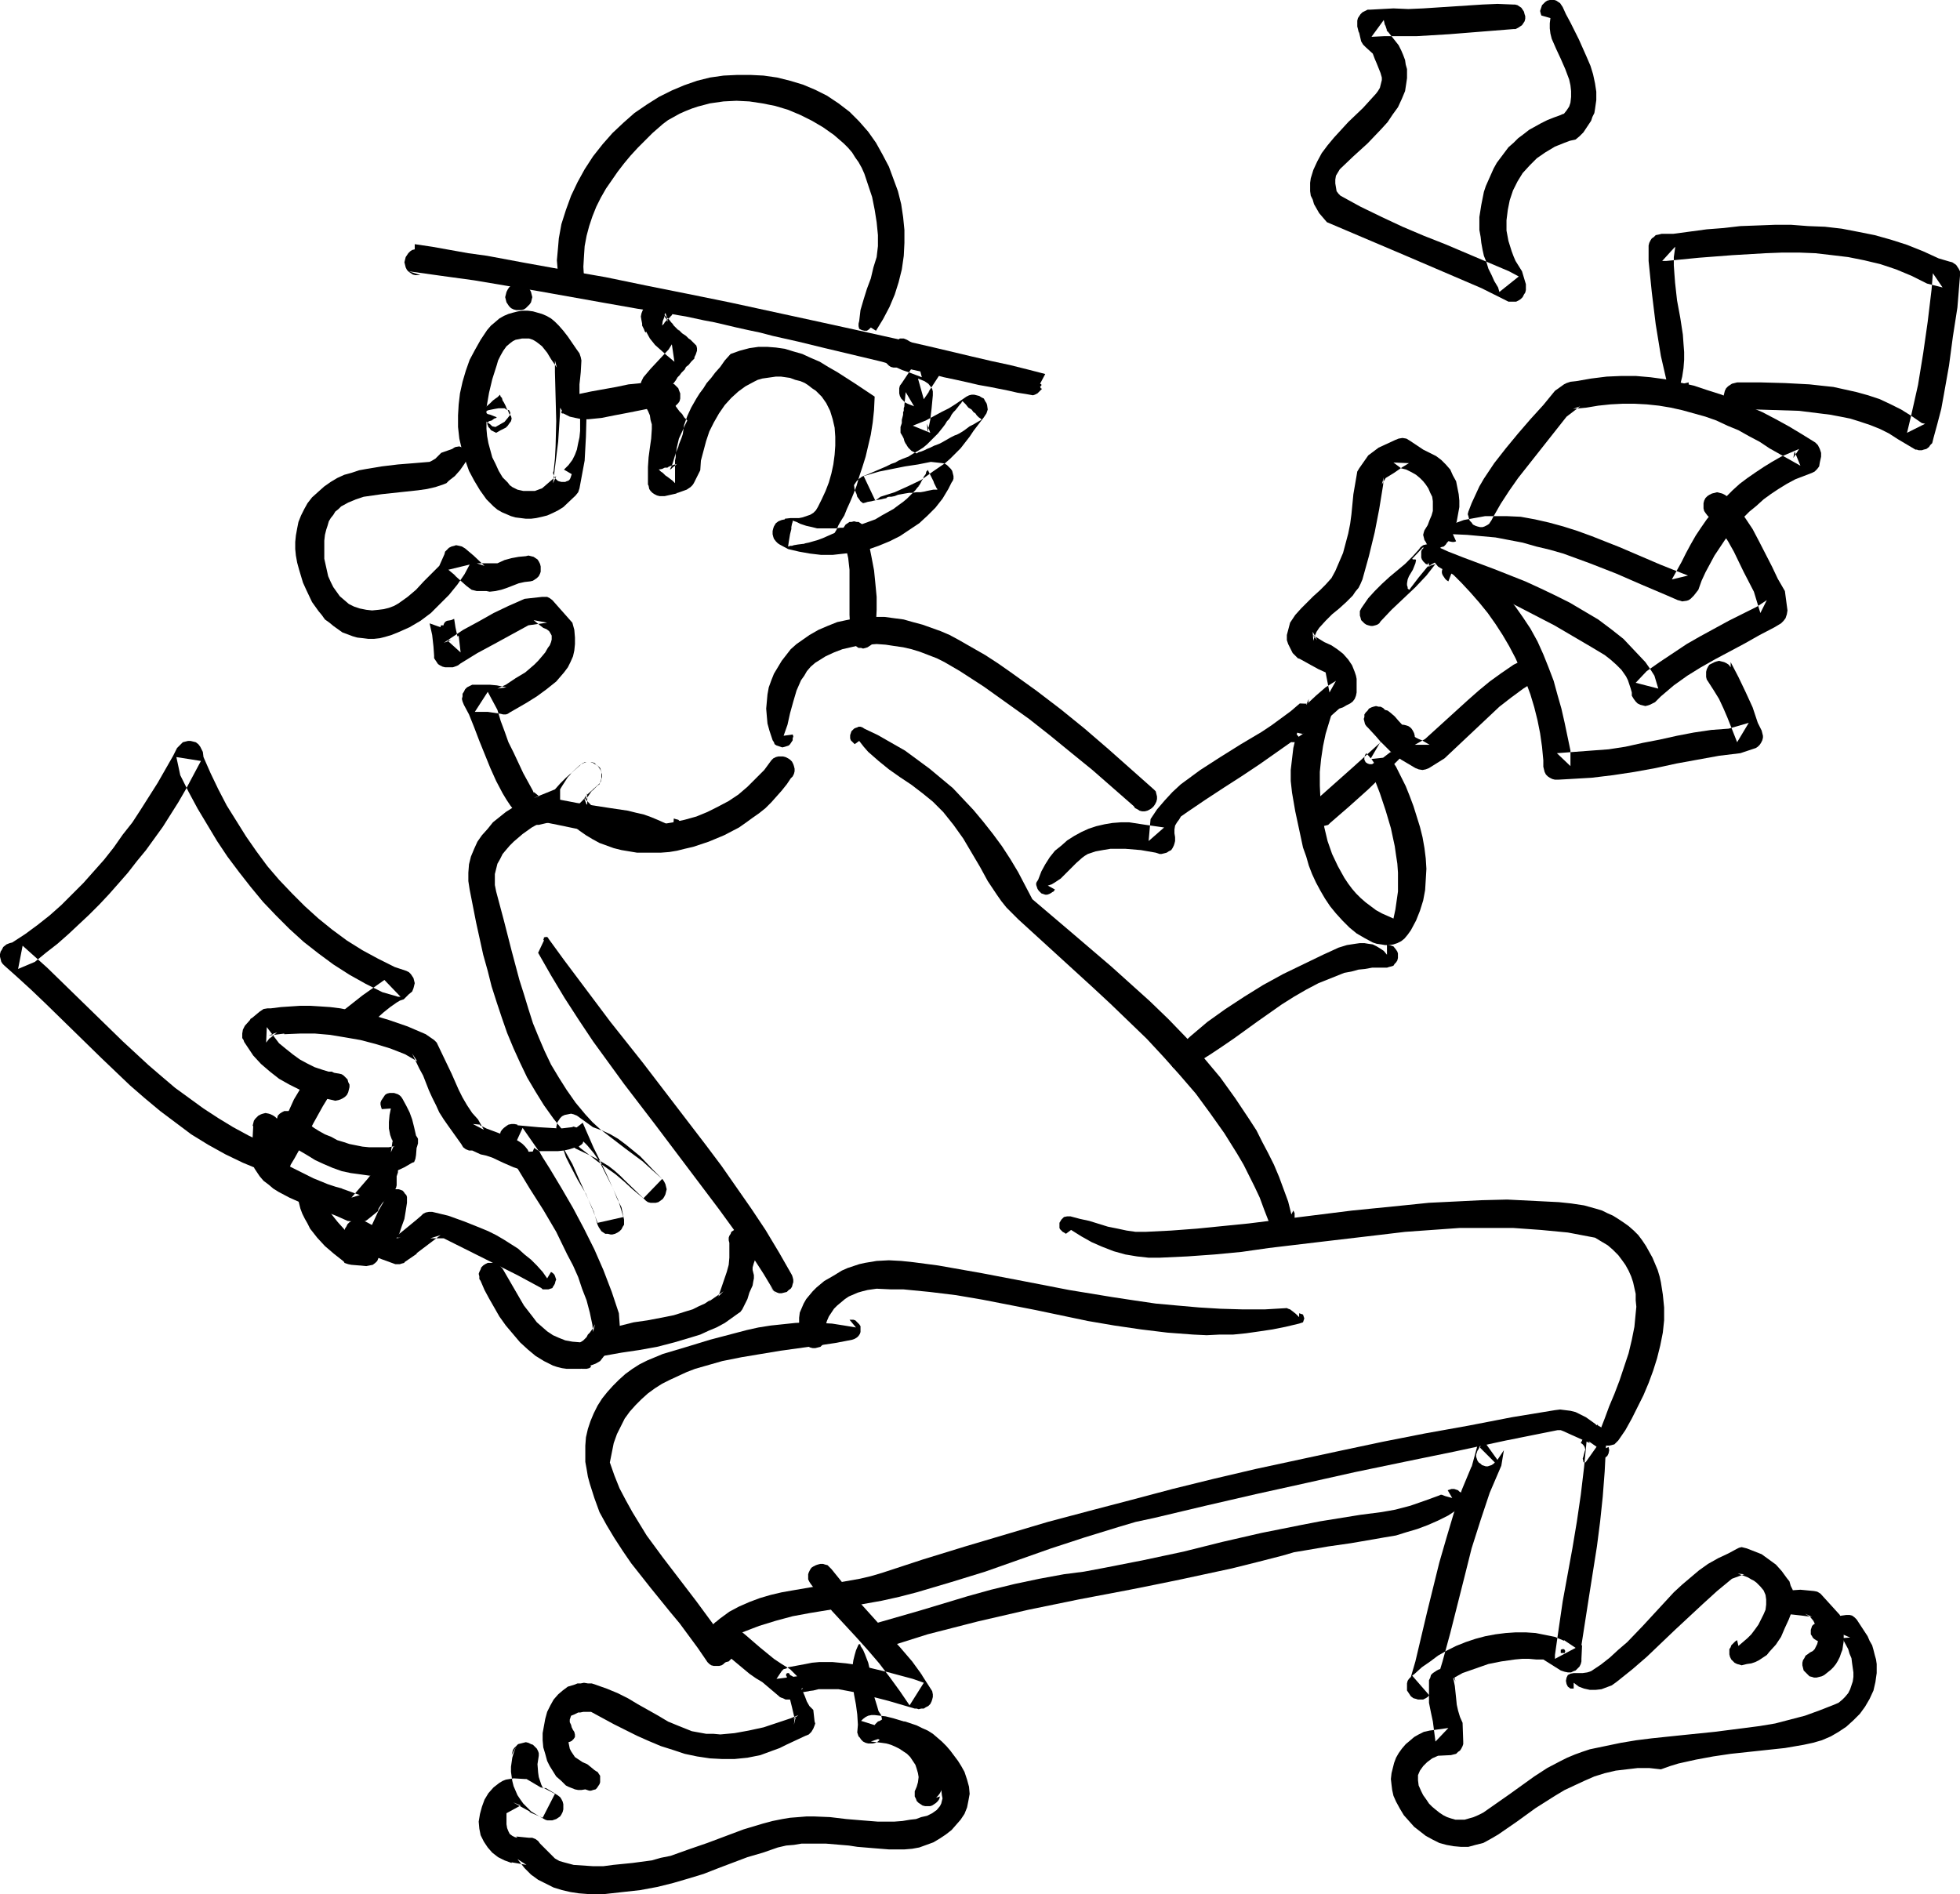
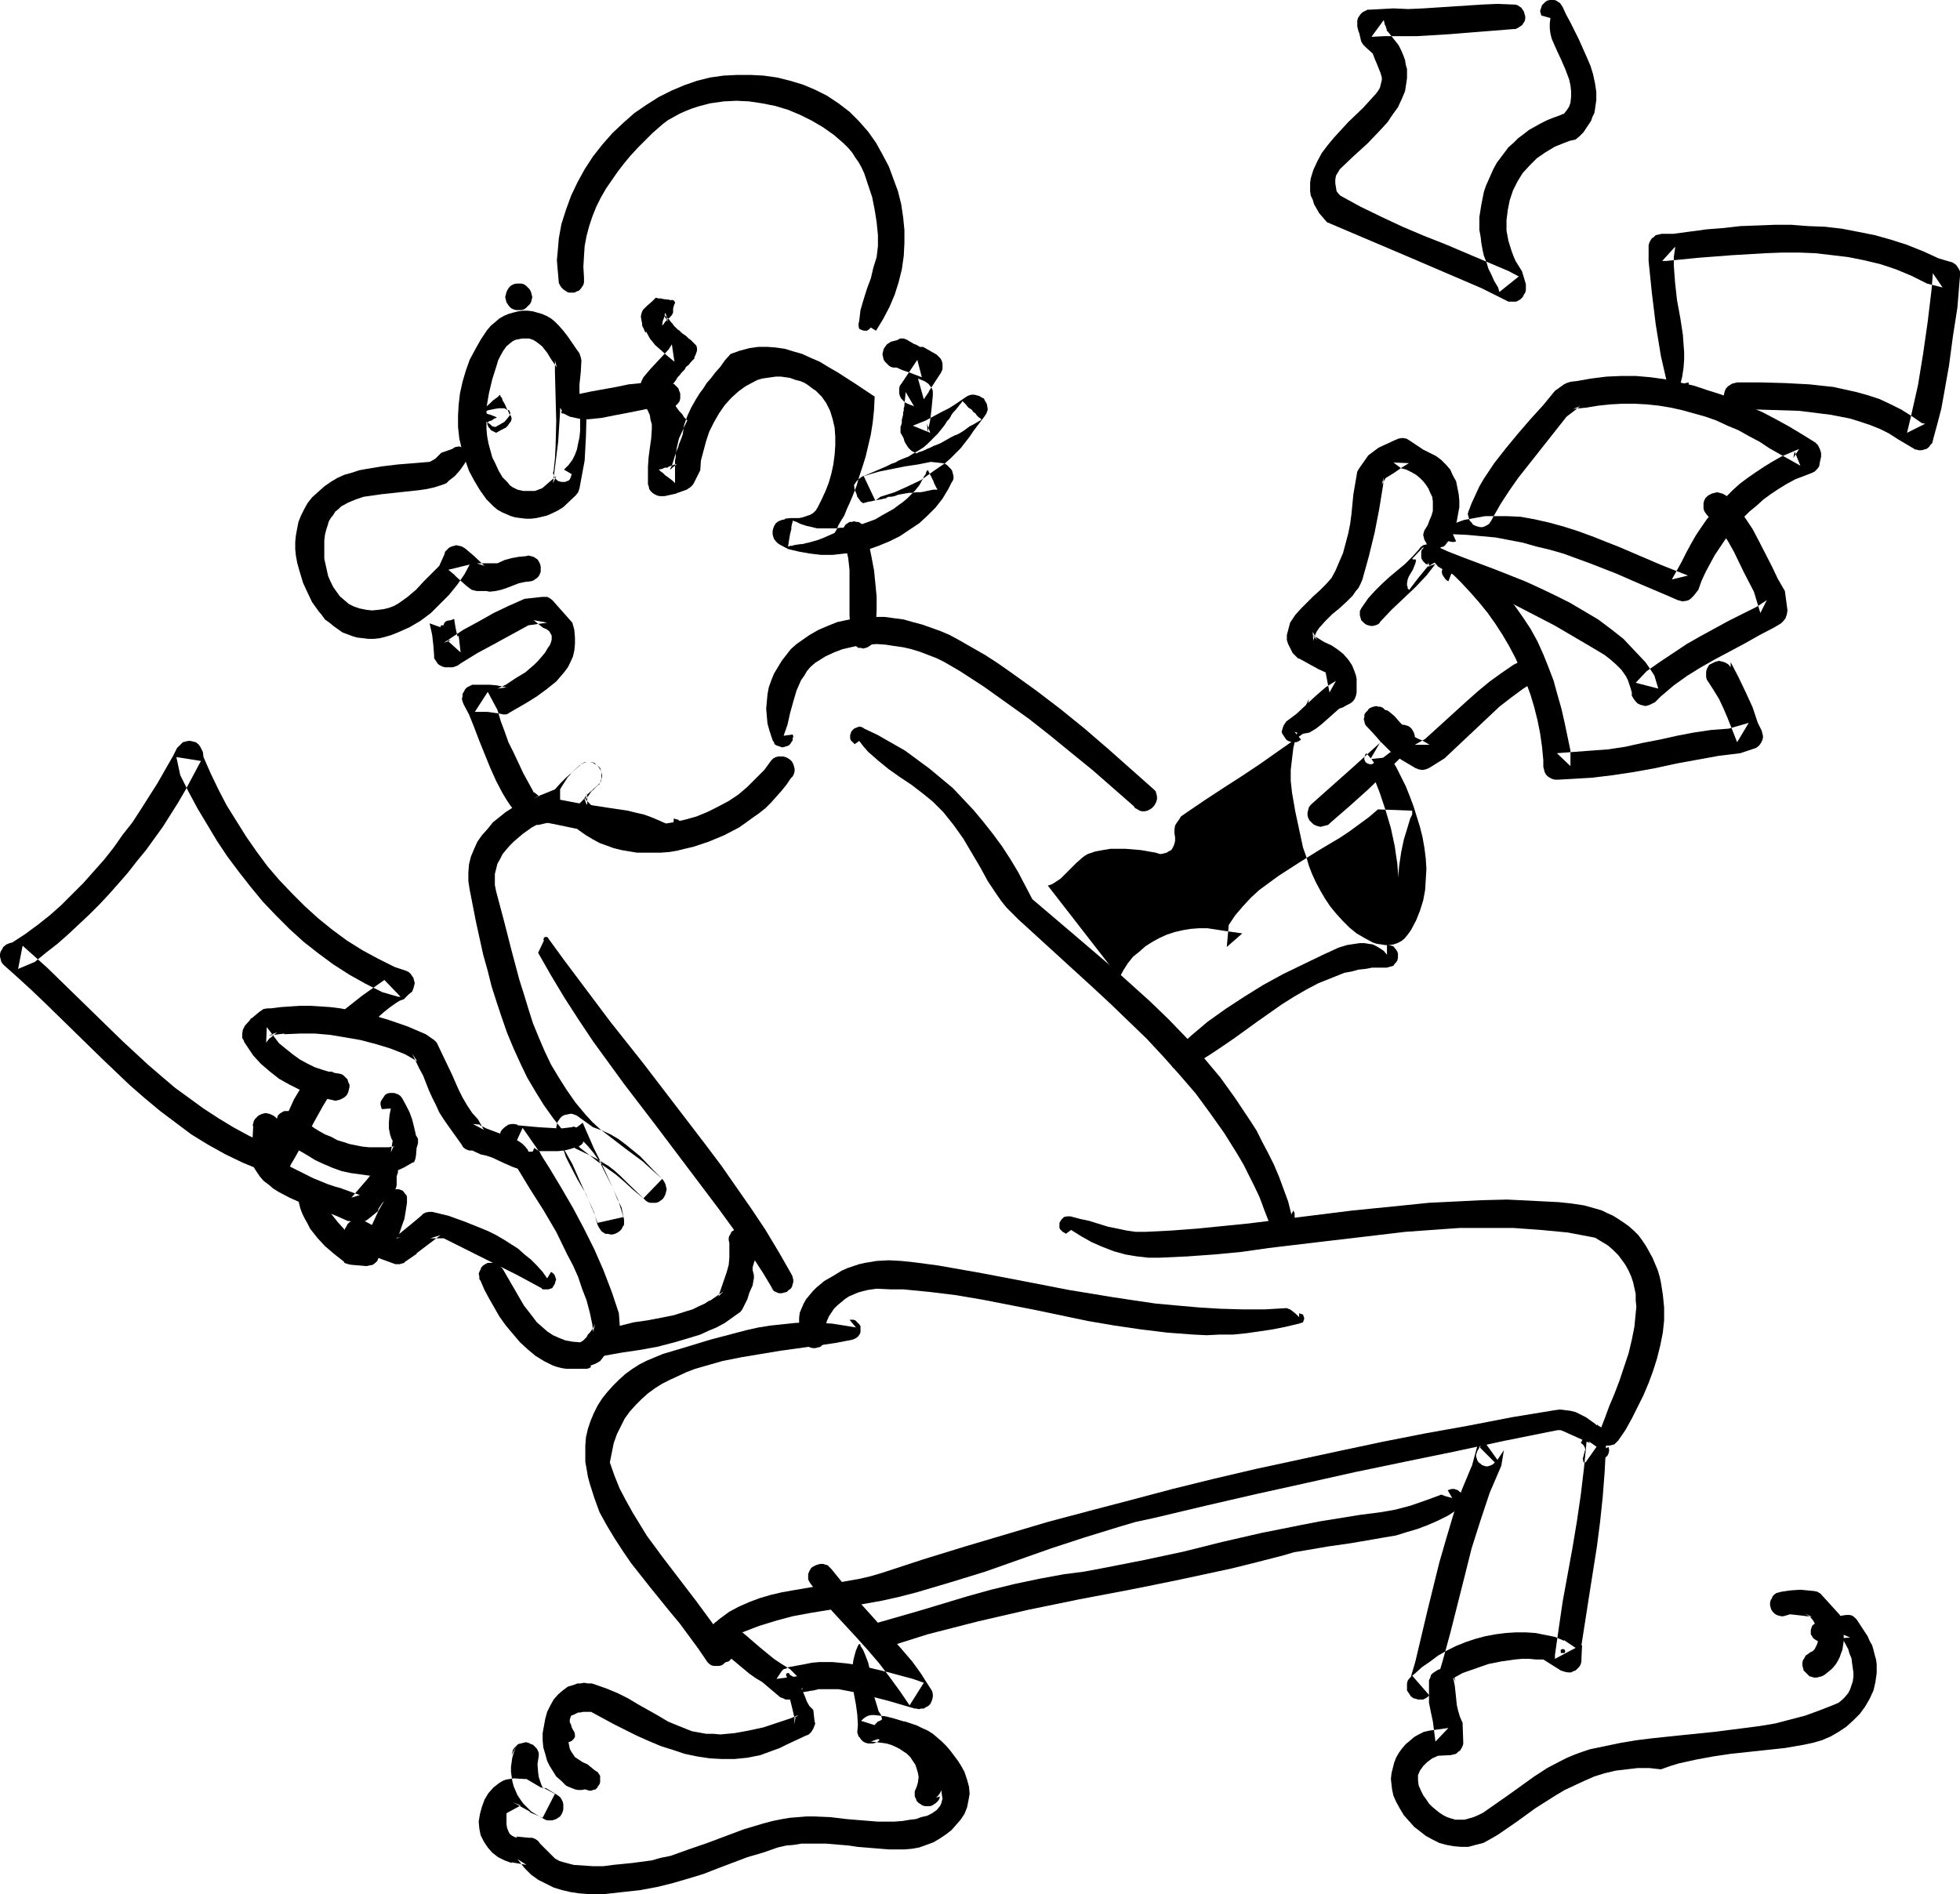
<svg xmlns="http://www.w3.org/2000/svg" xmlns:ns1="http://sodipodi.sourceforge.net/DTD/sodipodi-0.dtd" xmlns:ns2="http://www.inkscape.org/namespaces/inkscape" version="1.0" width="129.724mm" height="125.365mm" id="svg49" ns1:docname="Man with Papers.wmf">
  <ns1:namedview id="namedview49" pagecolor="#ffffff" bordercolor="#000000" borderopacity="0.25" ns2:showpageshadow="2" ns2:pageopacity="0.0" ns2:pagecheckerboard="0" ns2:deskcolor="#d1d1d1" ns2:document-units="mm" />
  <defs id="defs1">
    <pattern id="WMFhbasepattern" patternUnits="userSpaceOnUse" width="6" height="6" x="0" y="0" />
  </defs>
  <path style="fill:#000000;fill-opacity:1;fill-rule:evenodd;stroke:none" d="m 196.021,184.065 0.97,-2.747 0.646,-2.909 0.808,-2.909 0.808,-2.747 1.131,-2.586 0.808,-1.131 0.646,-1.131 0.97,-1.131 1.131,-0.97 1.293,-0.808 1.293,-0.808 2.101,-0.97 2.101,-0.808 2.101,-0.485 2.101,-0.485 2.262,-0.162 2.101,-0.162 2.262,0.162 2.101,0.323 2.262,0.323 2.101,0.485 2.101,0.646 2.101,0.808 2.101,0.808 1.939,0.97 1.939,1.131 1.939,1.131 5.979,3.878 5.656,4.04 5.656,4.04 5.333,4.202 5.333,4.363 5.171,4.202 10.342,9.05 0.323,0.485 0.646,0.323 0.485,0.323 0.646,0.162 h 0.646 l 0.646,-0.162 0.646,-0.323 0.485,-0.323 0.485,-0.485 0.323,-0.485 0.323,-0.646 0.162,-0.646 v -0.646 l -0.162,-0.646 -0.162,-0.646 -0.485,-0.485 -11.474,-10.181 -5.818,-5.01 -5.979,-4.848 -6.141,-4.686 -6.302,-4.525 -3.232,-2.262 -3.232,-2.101 -3.394,-1.939 -3.394,-1.939 -2.101,-1.131 -2.262,-0.97 -2.262,-0.808 -2.262,-0.808 -2.424,-0.646 -2.262,-0.646 -2.424,-0.323 -2.424,-0.323 h -2.424 -2.262 l -2.424,0.323 -2.424,0.485 -2.262,0.485 -2.424,0.97 -2.262,0.97 -2.262,1.293 -1.616,1.131 -1.616,1.131 -1.454,1.293 -1.131,1.454 -1.131,1.454 -0.97,1.616 -0.97,1.616 -0.646,1.616 -0.646,1.778 -0.323,1.778 -0.162,1.778 -0.162,1.778 0.162,1.939 0.162,1.778 0.485,1.778 0.646,1.939 0.162,0.485 0.323,0.485 0.162,0.485 0.485,0.323 0.485,0.162 0.485,0.162 0.485,0.162 0.646,-0.162 0.485,-0.162 0.485,-0.162 0.323,-0.323 0.323,-0.485 0.323,-0.485 v -0.485 l 0.162,-0.485 -0.162,-0.485 z" id="path1" />
-   <path style="fill:#000000;fill-opacity:1;fill-rule:evenodd;stroke:none" d="m 262.115,221.557 0.97,-0.323 0.808,-0.485 1.454,-0.97 1.293,-1.293 1.293,-1.293 1.293,-1.293 1.454,-1.293 0.646,-0.485 0.808,-0.485 0.97,-0.323 0.97,-0.323 1.778,-0.323 1.939,-0.323 h 1.939 1.778 l 3.878,0.323 3.717,0.646 0.97,0.323 h 0.485 l 0.646,-0.162 0.646,-0.162 0.485,-0.323 0.646,-0.323 0.323,-0.485 0.323,-0.646 0.162,-0.485 0.162,-0.646 v -0.97 0 l -0.162,-0.97 v -0.97 l 0.162,-0.97 0.485,-0.808 0.485,-0.646 0.485,-0.808 1.616,-1.131 4.525,-3.07 4.686,-3.07 4.525,-2.909 4.363,-2.909 8.726,-6.141 4.363,-3.07 4.202,-3.232 -5.333,-1.778 0.323,-2.101 -0.646,1.454 v 0.162 l -0.97,2.586 -0.808,2.747 -0.808,2.586 -0.646,2.747 -0.323,2.747 -0.323,2.747 v 2.747 l 0.323,2.909 0.808,4.686 0.97,4.525 0.97,4.525 0.808,2.262 0.646,2.262 0.808,2.101 0.97,2.101 1.131,2.101 1.131,1.939 1.293,1.939 1.454,1.778 1.616,1.778 1.778,1.778 1.778,1.454 1.939,1.131 2.101,1.131 0.97,0.323 1.131,0.162 0.97,0.162 h 1.131 l 0.97,-0.162 0.97,-0.323 0.97,-0.485 0.808,-0.646 0.808,-0.97 0.808,-1.131 1.293,-2.424 0.97,-2.424 0.808,-2.586 0.485,-2.586 0.162,-2.586 0.162,-2.747 -0.162,-2.586 -0.323,-2.586 -0.485,-2.747 -0.646,-2.586 -0.808,-2.586 -0.808,-2.586 -0.97,-2.586 -0.97,-2.424 -2.424,-4.848 -0.323,-0.485 -0.323,-0.485 -0.485,-0.323 -0.485,-0.323 -0.646,-0.162 -0.646,-0.162 -0.485,0.162 -0.646,0.162 -0.485,0.323 -0.485,0.323 -0.323,0.485 -0.323,0.646 -0.162,0.485 v 0.646 0.485 l 0.162,0.646 1.616,4.202 1.454,4.363 1.293,4.363 0.97,4.525 0.323,2.262 0.323,2.101 0.162,2.262 v 2.262 2.424 l -0.323,2.262 -0.323,2.262 -0.485,2.262 -1.454,-0.646 -1.454,-0.646 -1.454,-0.808 -1.293,-0.97 -1.293,-0.97 -1.293,-1.131 -1.131,-1.131 -0.97,-1.131 -0.97,-1.293 -0.97,-1.454 -1.616,-2.909 -1.454,-3.07 -1.131,-3.232 -0.808,-3.394 -0.646,-3.555 -0.323,-3.394 -0.162,-3.555 v -3.394 l 0.323,-3.232 0.485,-3.232 0.646,-3.07 1.616,-5.333 0.485,-0.97 v -0.97 l -8.565,-0.323 -2.262,1.939 -2.424,1.778 -2.424,1.778 -2.424,1.616 -5.171,3.07 -5.171,3.232 -5.01,3.232 -2.424,1.778 -2.424,1.778 -2.101,1.939 -1.939,2.101 -1.939,2.262 -1.616,2.424 -0.485,5.494 3.878,-3.394 -4.525,-0.646 -2.101,-0.323 -2.101,-0.323 h -2.101 l -2.101,0.162 -1.939,0.323 -2.101,0.485 -1.939,0.646 -1.778,0.808 -1.778,0.97 -1.778,1.131 -1.454,1.293 -1.616,1.293 -1.293,1.616 -1.131,1.778 -0.97,1.778 -0.808,2.101 -0.323,0.485 -0.162,0.323 v 0.485 l 0.162,0.485 0.162,0.485 0.323,0.485 0.323,0.323 0.323,0.323 0.485,0.162 0.485,0.162 h 0.485 l 0.485,-0.162 0.323,-0.162 0.485,-0.323 0.323,-0.162 0.323,-0.485 z" id="path2" />
+   <path style="fill:#000000;fill-opacity:1;fill-rule:evenodd;stroke:none" d="m 262.115,221.557 0.97,-0.323 0.808,-0.485 1.454,-0.97 1.293,-1.293 1.293,-1.293 1.293,-1.293 1.454,-1.293 0.646,-0.485 0.808,-0.485 0.97,-0.323 0.97,-0.323 1.778,-0.323 1.939,-0.323 h 1.939 1.778 l 3.878,0.323 3.717,0.646 0.97,0.323 h 0.485 l 0.646,-0.162 0.646,-0.162 0.485,-0.323 0.646,-0.323 0.323,-0.485 0.323,-0.646 0.162,-0.485 0.162,-0.646 v -0.97 0 l -0.162,-0.97 v -0.97 l 0.162,-0.97 0.485,-0.808 0.485,-0.646 0.485,-0.808 1.616,-1.131 4.525,-3.07 4.686,-3.07 4.525,-2.909 4.363,-2.909 8.726,-6.141 4.363,-3.07 4.202,-3.232 -5.333,-1.778 0.323,-2.101 -0.646,1.454 v 0.162 l -0.97,2.586 -0.808,2.747 -0.808,2.586 -0.646,2.747 -0.323,2.747 -0.323,2.747 v 2.747 l 0.323,2.909 0.808,4.686 0.97,4.525 0.97,4.525 0.808,2.262 0.646,2.262 0.808,2.101 0.97,2.101 1.131,2.101 1.131,1.939 1.293,1.939 1.454,1.778 1.616,1.778 1.778,1.778 1.778,1.454 1.939,1.131 2.101,1.131 0.97,0.323 1.131,0.162 0.97,0.162 h 1.131 l 0.97,-0.162 0.97,-0.323 0.97,-0.485 0.808,-0.646 0.808,-0.97 0.808,-1.131 1.293,-2.424 0.97,-2.424 0.808,-2.586 0.485,-2.586 0.162,-2.586 0.162,-2.747 -0.162,-2.586 -0.323,-2.586 -0.485,-2.747 -0.646,-2.586 -0.808,-2.586 -0.808,-2.586 -0.97,-2.586 -0.97,-2.424 -2.424,-4.848 -0.323,-0.485 -0.323,-0.485 -0.485,-0.323 -0.485,-0.323 -0.646,-0.162 -0.646,-0.162 -0.485,0.162 -0.646,0.162 -0.485,0.323 -0.485,0.323 -0.323,0.485 -0.323,0.646 -0.162,0.485 v 0.646 0.485 l 0.162,0.646 1.616,4.202 1.454,4.363 1.293,4.363 0.97,4.525 0.323,2.262 0.323,2.101 0.162,2.262 v 2.262 2.424 v -3.394 l 0.323,-3.232 0.485,-3.232 0.646,-3.07 1.616,-5.333 0.485,-0.97 v -0.97 l -8.565,-0.323 -2.262,1.939 -2.424,1.778 -2.424,1.778 -2.424,1.616 -5.171,3.07 -5.171,3.232 -5.01,3.232 -2.424,1.778 -2.424,1.778 -2.101,1.939 -1.939,2.101 -1.939,2.262 -1.616,2.424 -0.485,5.494 3.878,-3.394 -4.525,-0.646 -2.101,-0.323 -2.101,-0.323 h -2.101 l -2.101,0.162 -1.939,0.323 -2.101,0.485 -1.939,0.646 -1.778,0.808 -1.778,0.97 -1.778,1.131 -1.454,1.293 -1.616,1.293 -1.293,1.616 -1.131,1.778 -0.97,1.778 -0.808,2.101 -0.323,0.485 -0.162,0.323 v 0.485 l 0.162,0.485 0.162,0.485 0.323,0.485 0.323,0.323 0.323,0.323 0.485,0.162 0.485,0.162 h 0.485 l 0.485,-0.162 0.323,-0.162 0.485,-0.323 0.323,-0.162 0.323,-0.485 z" id="path2" />
  <path style="fill:#000000;fill-opacity:1;fill-rule:evenodd;stroke:none" d="m 346.955,238.849 -0.808,-0.97 -0.97,-0.646 -0.808,-0.485 -0.97,-0.485 -1.131,-0.162 -0.97,-0.162 h -1.131 l -1.131,0.162 -2.101,0.323 -2.101,0.646 -2.101,0.97 -1.778,0.808 -5.01,2.424 -5.01,2.424 -5.01,2.747 -4.686,2.909 -4.686,3.07 -4.525,3.232 -2.101,1.778 -2.101,1.778 -2.101,1.939 -1.939,2.101 -0.323,0.323 -0.323,0.323 -0.323,0.485 -0.162,0.485 v 0.485 0.485 l 0.323,0.485 0.162,0.323 0.323,0.485 0.485,0.162 0.323,0.323 0.485,0.162 h 0.485 0.485 l 0.485,-0.162 0.485,-0.323 3.07,-1.616 3.07,-1.939 2.909,-1.939 3.07,-2.101 5.818,-4.202 5.979,-4.202 3.07,-1.939 3.07,-1.778 3.07,-1.616 3.232,-1.293 3.232,-1.293 1.778,-0.323 1.778,-0.485 1.616,-0.162 1.778,-0.323 h 1.939 1.778 l 0.485,-0.162 0.646,-0.162 0.485,-0.162 0.323,-0.485 0.323,-0.323 0.323,-0.485 0.162,-0.646 v -0.485 -0.646 l -0.162,-0.485 -0.323,-0.485 -0.646,-0.808 -0.485,-0.162 -0.646,-0.162 -0.485,-0.162 z" id="path3" />
  <path style="fill:#000000;fill-opacity:1;fill-rule:evenodd;stroke:none" d="m 214.928,185.358 1.131,1.454 1.131,1.293 2.586,2.262 2.586,2.101 2.747,1.939 2.909,1.939 2.747,2.101 2.586,2.101 1.293,1.293 1.293,1.293 1.293,1.616 1.293,1.616 2.424,3.394 2.101,3.555 2.101,3.555 1.939,3.555 2.262,3.394 1.131,1.616 1.293,1.616 1.454,1.454 1.454,1.454 18.584,16.968 4.525,4.202 4.525,4.363 4.525,4.363 4.202,4.525 4.04,4.525 4.04,4.686 3.555,4.848 3.555,5.01 3.232,5.171 1.616,2.747 2.747,5.494 1.293,2.747 1.131,3.07 1.131,2.909 0.323,0.485 0.485,0.646 0.485,0.323 0.646,0.323 0.646,0.162 h 0.646 0.485 l 0.808,-0.323 0.485,-0.323 0.485,-0.485 0.485,-0.485 0.323,-0.485 0.162,-0.646 v -0.646 -0.646 l -0.323,-0.646 -0.485,0.97 -0.808,-3.232 -1.131,-3.07 -1.131,-3.07 -1.293,-3.07 -1.454,-2.909 -1.454,-2.747 -1.454,-2.909 -1.778,-2.747 -3.555,-5.333 -3.717,-5.171 -4.202,-5.01 -4.202,-4.848 -4.525,-4.686 -4.686,-4.525 -4.848,-4.363 -4.848,-4.363 -10.019,-8.565 -9.696,-8.242 -1.778,-3.394 -1.778,-3.394 -1.939,-3.232 -2.101,-3.232 -2.262,-3.07 -2.424,-3.07 -2.424,-2.909 -2.586,-2.747 -2.586,-2.747 -2.909,-2.424 -2.909,-2.424 -3.07,-2.262 -3.07,-2.262 -3.394,-1.939 -3.394,-1.939 -3.394,-1.616 -0.485,-0.323 -0.485,-0.162 h -0.485 l -0.323,0.162 -0.485,0.162 -0.323,0.162 -0.323,0.323 -0.323,0.323 -0.162,0.485 -0.162,0.485 v 0.485 0.323 l 0.162,0.485 0.323,0.323 0.323,0.323 0.323,0.323 z" id="path4" />
  <path style="fill:#000000;fill-opacity:1;fill-rule:evenodd;stroke:none" d="m 267.933,307.691 2.586,1.616 2.586,1.454 2.586,1.131 2.909,1.131 2.909,0.808 2.909,0.485 2.909,0.323 h 2.747 l 6.949,-0.323 6.787,-0.485 6.787,-0.646 6.787,-0.97 13.574,-1.616 13.736,-1.616 6.787,-0.808 6.787,-0.485 6.787,-0.485 h 6.787 6.787 l 6.787,0.485 3.394,0.323 3.394,0.323 3.394,0.646 3.394,0.646 1.616,0.97 1.616,0.97 1.293,1.131 1.293,1.293 0.97,1.293 0.808,1.131 0.808,1.454 0.646,1.454 0.485,1.454 0.323,1.454 0.323,1.454 v 1.616 l 0.162,1.616 -0.162,1.616 -0.323,3.394 -0.646,3.232 -0.808,3.394 -1.131,3.394 -1.131,3.394 -1.293,3.394 -1.293,3.07 -1.131,3.07 -1.131,2.909 -0.646,-1.454 -0.323,0.646 -0.323,0.485 -0.162,0.646 v 0.646 l 0.162,0.646 0.323,0.646 0.323,0.485 0.485,0.485 0.485,0.323 0.808,0.323 h 0.485 0.646 l 0.646,-0.162 0.646,-0.162 0.485,-0.485 0.485,-0.485 1.778,-2.586 1.616,-2.909 1.454,-2.909 1.454,-2.909 1.293,-3.07 1.131,-3.07 0.97,-3.07 0.808,-3.232 0.646,-3.232 0.323,-3.07 v -3.232 l -0.323,-3.232 -0.485,-3.07 -0.323,-1.454 -0.485,-1.616 -1.293,-3.07 -0.808,-1.454 -0.808,-1.454 -0.97,-1.454 -0.97,-1.293 -1.131,-1.131 -1.293,-1.131 -1.131,-0.808 -1.454,-0.97 -1.293,-0.808 -1.454,-0.646 -1.293,-0.646 -1.616,-0.485 -2.909,-0.808 -3.232,-0.485 -3.07,-0.323 -6.464,-0.323 -6.464,-0.323 -6.464,0.162 -6.464,0.323 -6.626,0.323 -6.302,0.646 -12.928,1.293 -12.928,1.616 -12.928,1.616 -6.464,0.646 -6.464,0.646 -6.464,0.485 -6.464,0.323 h -2.424 l -2.262,-0.323 -2.262,-0.485 -2.424,-0.485 -4.686,-1.454 -2.262,-0.485 -2.424,-0.646 h -0.323 -0.485 l -0.808,0.162 -0.646,0.646 -0.485,0.808 v 0.323 0.485 0.485 l 0.162,0.323 0.646,0.646 0.323,0.162 0.485,0.323 z" id="path5" />
  <path style="fill:#000000;fill-opacity:1;fill-rule:evenodd;stroke:none" d="m 400.929,362.636 0.323,-1.778 0.323,-1.778 -0.646,-0.97 -0.162,-0.323 -0.162,-0.162 -1.616,-1.454 -1.131,-0.808 -1.131,-0.808 -1.293,-0.646 -1.293,-0.646 -1.293,-0.323 -1.293,-0.162 -1.293,-0.162 -1.293,0.162 -10.827,1.778 -10.827,2.101 -10.827,1.939 -10.666,2.101 -10.666,2.262 -10.504,2.262 -10.504,2.262 -10.342,2.424 -10.504,2.586 -10.342,2.747 -10.504,2.747 -10.342,2.747 -10.342,3.07 -10.342,3.07 -10.504,3.232 -10.342,3.394 -2.747,0.808 -2.747,0.646 -5.494,0.97 -5.656,0.97 -5.656,0.97 -2.747,0.485 -2.747,0.646 -2.747,0.808 -2.586,0.97 -2.586,1.131 -2.424,1.293 -2.424,1.778 -2.101,1.778 -0.646,0.646 -0.485,0.646 -0.323,0.808 v 0.808 0.97 l 0.162,0.97 0.485,1.131 0.646,1.131 0.323,0.646 0.323,0.485 0.485,0.323 0.485,0.323 0.485,0.162 0.646,0.162 h 0.646 l 0.485,-0.162 0.646,-0.162 0.485,-0.485 0.323,-0.323 0.323,-0.485 0.323,-0.646 v -0.646 -0.485 l -0.162,-0.646 0.485,-1.131 0.485,-0.97 0.485,-0.97 0.162,-0.323 0.485,-0.162 4.202,-1.616 4.202,-1.293 4.202,-1.131 4.363,-0.808 8.888,-1.454 4.525,-0.808 4.525,-0.808 4.363,-0.97 4.363,-1.131 4.363,-1.293 4.363,-1.293 8.403,-2.586 16.483,-5.818 8.403,-2.747 8.403,-2.586 4.363,-1.293 4.525,-0.97 12.928,-3.07 12.605,-2.909 12.443,-2.747 12.282,-2.747 12.443,-2.586 12.605,-2.586 12.766,-2.747 12.928,-2.586 h 0.808 l 0.808,0.323 1.778,0.808 4.686,2.101 -0.323,-0.485 3.232,2.262 -0.97,0.323 -0.97,0.485 0.485,0.646 0.646,0.485 0.808,0.162 0.808,-0.162 0.646,-0.485 0.323,-0.646 0.162,-0.808 -0.162,-0.808 z" id="path6" />
  <path style="fill:#000000;fill-opacity:1;fill-rule:evenodd;stroke:none" d="m 324.977,329.508 -0.808,-0.808 -0.808,-0.646 -0.646,-0.485 -0.485,-0.162 -0.323,-0.162 -5.494,0.323 h -5.656 l -5.494,-0.162 -5.333,-0.323 -5.494,-0.485 -5.333,-0.485 -5.494,-0.808 -5.333,-0.808 -10.827,-1.778 -10.827,-2.101 -10.989,-2.101 -10.989,-1.939 -6.141,-0.808 -3.07,-0.323 -3.07,-0.162 -3.07,0.162 -2.909,0.485 -1.454,0.323 -1.454,0.485 -1.454,0.485 -1.454,0.646 -2.101,1.293 -2.262,1.293 -1.939,1.616 -0.97,0.97 -0.808,0.97 -0.808,0.97 -0.646,1.131 -0.485,1.131 -0.485,1.131 -0.162,1.293 v 1.454 1.454 l 0.323,1.616 0.162,0.646 0.162,0.485 0.323,0.646 0.485,0.485 0.646,0.323 0.646,0.323 0.646,0.162 h 0.646 l 0.646,-0.162 0.646,-0.162 0.485,-0.485 0.485,-0.485 0.323,-0.485 0.323,-0.646 v -0.646 -0.646 l -0.323,0.485 -0.162,-1.293 0.162,-1.131 0.323,-1.131 0.485,-1.131 0.646,-0.97 0.646,-0.97 0.808,-0.808 0.97,-0.808 0.97,-0.808 0.97,-0.646 1.131,-0.485 1.131,-0.485 1.131,-0.323 1.293,-0.323 1.131,-0.162 1.131,-0.162 3.394,0.162 h 3.232 l 6.626,0.646 6.626,0.808 6.626,1.131 6.626,1.293 6.626,1.293 13.09,2.747 6.626,1.131 6.626,0.97 6.626,0.808 6.464,0.485 3.394,0.162 3.232,-0.162 h 3.394 l 3.232,-0.323 3.394,-0.485 3.232,-0.485 3.232,-0.646 3.394,-0.808 0.485,-0.162 0.485,-0.162 0.162,-0.485 0.162,-0.485 -0.162,-0.485 -0.162,-0.485 -0.485,-0.162 -0.485,-0.162 z" id="path7" />
  <path style="fill:#000000;fill-opacity:1;fill-rule:evenodd;stroke:none" d="m 214.12,332.093 -2.909,-0.485 -3.07,-0.485 -3.07,-0.162 -3.07,-0.162 -3.07,0.162 -3.07,0.323 -3.07,0.323 -3.07,0.485 -2.909,0.646 -3.07,0.808 -6.141,1.616 -5.818,1.778 -5.979,1.778 -1.939,0.808 -1.939,0.808 -1.939,0.97 -1.778,1.131 -1.778,1.293 -1.616,1.454 -1.454,1.454 -1.454,1.616 -1.293,1.616 -1.131,1.778 -0.97,1.939 -0.808,1.939 -0.646,1.939 -0.485,2.101 -0.162,2.101 v 1.939 2.101 l 0.323,1.778 0.323,1.939 0.485,1.778 1.131,3.555 1.293,3.555 1.778,3.232 1.939,3.232 2.101,3.232 2.101,3.07 4.848,6.141 4.848,5.979 2.424,2.909 2.262,3.07 2.262,3.07 2.101,3.07 0.323,0.485 0.485,0.485 0.485,0.323 0.646,0.162 h 0.646 0.646 l 0.646,-0.162 0.485,-0.323 0.485,-0.485 0.485,-0.485 0.323,-0.485 0.162,-0.646 v -0.646 -0.485 l -0.162,-0.646 -0.323,-0.646 -1.939,-2.747 -1.778,-2.909 -4.04,-5.494 -4.202,-5.494 -4.202,-5.494 -4.04,-5.494 -1.778,-2.909 -1.778,-2.909 -1.616,-2.909 -1.616,-3.07 -1.293,-3.232 -1.131,-3.232 0.485,-2.424 0.485,-2.424 0.808,-2.262 0.97,-1.939 0.97,-1.939 1.293,-1.778 1.454,-1.616 1.454,-1.454 1.616,-1.454 1.778,-1.293 1.778,-1.131 1.939,-0.97 2.101,-0.97 2.101,-0.97 2.101,-0.808 2.262,-0.646 4.525,-1.293 4.848,-0.97 4.848,-0.808 4.848,-0.808 4.686,-0.646 4.686,-0.646 4.363,-0.646 4.202,-0.808 0.485,-0.162 0.323,-0.162 0.485,-0.323 0.323,-0.323 0.323,-0.485 0.162,-0.485 v -0.485 -0.485 -0.485 l -0.323,-0.485 -0.646,-0.646 -0.323,-0.323 -0.485,-0.162 h -0.485 -0.485 z" id="path8" />
  <path style="fill:#000000;fill-opacity:1;fill-rule:evenodd;stroke:none" d="m 396.728,365.707 3.878,-5.494 0.485,-0.323 -4.363,-0.97 0.162,1.616 -0.646,6.626 -0.808,6.787 -0.97,6.626 -1.131,6.787 -2.424,13.251 -0.97,6.626 -0.97,6.787 v 0.97 l 5.171,-2.747 -2.909,-1.939 v 0.162 l -2.262,-0.97 -2.424,-0.485 -2.424,-0.485 -2.424,-0.162 h -2.586 l -2.424,0.162 -2.586,0.323 -2.586,0.485 -2.424,0.646 -2.424,0.808 -2.424,0.97 -2.262,1.131 -2.262,1.293 -1.939,1.454 -2.101,1.454 -1.778,1.616 -0.646,0.485 4.363,5.01 1.131,-1.616 2.101,-6.949 1.939,-7.111 3.555,-14.059 1.778,-7.111 2.262,-7.111 1.131,-3.394 1.131,-3.394 1.454,-3.394 1.454,-3.394 0.646,-3.878 -1.616,2.424 -3.717,-5.171 -0.485,1.293 -0.485,1.131 -0.323,0.485 -0.162,0.485 -0.162,0.485 v 0.485 l 0.162,0.485 0.162,0.485 0.323,0.485 0.485,0.323 0.323,0.323 0.485,0.162 0.485,0.162 h 0.485 l 0.485,-0.162 0.485,-0.162 0.485,-0.323 0.323,-0.323 -1.778,-1.778 -1.939,-1.939 0.97,-2.747 -0.485,0.323 -0.646,0.646 -0.323,0.646 -0.162,0.646 -1.454,5.333 v -0.162 l -2.424,5.818 -2.101,6.141 -1.778,5.979 -1.778,6.141 -3.07,12.443 -2.909,12.282 -1.131,3.878 -0.485,0.485 -0.323,0.485 -0.162,0.646 v 0.485 0.646 0.646 l 0.323,0.485 0.323,0.485 0.323,0.485 0.646,0.485 0.646,0.162 0.485,0.162 h 0.808 0.485 l 0.646,-0.323 0.485,-0.323 3.232,-3.232 -0.485,0.485 3.07,-1.616 2.909,-1.616 3.232,-1.131 3.232,-1.131 3.232,-0.646 3.394,-0.485 1.778,-0.162 h 1.778 l 1.778,0.162 h 1.778 l 4.363,2.747 v 0 l 0.97,0.323 0.808,0.162 h 0.808 l 0.646,-0.323 0.485,-0.162 0.485,-0.485 0.485,-0.485 0.323,-0.646 0.162,-0.646 v -0.646 l 0.162,-3.394 h -0.162 l 1.939,-12.443 1.939,-12.282 0.808,-6.303 0.646,-6.141 0.485,-6.303 0.323,-6.303 -0.323,-3.07 v -0.646 l -0.323,-0.485 -0.485,-0.485 -0.485,-0.323 -0.485,-0.162 h -0.323 -0.485 -0.485 l -0.323,0.162 -0.485,0.323 -0.162,0.323 -0.323,0.323 -1.616,3.232 0.323,0.162 0.323,0.323 0.323,0.485 0.162,0.646 -0.162,0.485 -0.323,1.293 -0.162,0.485 0.162,0.646 v 0.162 l 0.162,0.162 h 0.323 z" id="path9" />
  <path style="fill:#000000;fill-opacity:1;fill-rule:evenodd;stroke:none" d="m 381.86,410.955 0.162,0.323 0.162,0.162 0.162,0.162 0.323,0.162 0.323,-0.162 0.162,-0.162 0.323,-0.162 v -0.323 -0.323 l -0.323,-0.323 -0.162,-0.162 h -0.323 -0.323 l -0.162,0.162 -0.162,0.323 z" id="path10" />
  <path style="fill:#000000;fill-opacity:1;fill-rule:evenodd;stroke:none" d="m 382.184,410.955 0.162,0.323 0.323,0.162 0.323,-0.162 h 0.162 v -0.323 -0.323 -0.162 h -0.162 -0.323 -0.323 l -0.162,0.162 z" id="path11" />
  <path style="fill:#000000;fill-opacity:1;fill-rule:evenodd;stroke:none" d="m 390.425,413.056 v 0.485 h 0.323 0.162 0.323 0.162 l 0.162,-0.485 -0.162,-0.323 -0.162,-0.162 h -0.323 -0.162 l -0.323,0.162 z" id="path12" />
-   <path style="fill:#000000;fill-opacity:1;fill-rule:evenodd;stroke:none" d="m 393.657,420.975 0.646,0.485 0.646,0.485 1.293,0.485 1.454,0.323 h 1.454 l 1.454,-0.162 1.293,-0.485 1.293,-0.485 1.131,-0.808 4.04,-3.232 3.555,-3.07 3.555,-3.394 3.555,-3.394 6.949,-6.464 3.555,-3.232 3.717,-3.07 3.07,-1.131 -1.616,-0.162 1.778,0.646 0.808,0.323 0.808,0.485 0.646,0.323 0.646,0.485 0.97,0.97 0.808,0.97 0.485,1.131 0.162,1.131 v 1.293 l -0.162,1.293 -0.485,1.131 -0.646,1.293 -0.646,1.293 -0.808,1.131 -0.97,1.293 -0.97,0.97 -1.131,0.97 -1.131,0.97 -0.323,-1.454 -0.485,0.323 -0.485,0.485 -0.485,0.485 -0.162,0.485 -0.323,0.485 v 0.646 0.646 l 0.162,0.646 0.323,0.646 0.485,0.485 0.323,0.323 0.646,0.323 0.646,0.162 0.485,0.162 0.646,-0.162 0.646,-0.162 1.131,-0.162 0.97,-0.323 0.97,-0.485 0.97,-0.646 0.97,-0.646 0.646,-0.808 1.616,-1.778 1.293,-1.939 0.97,-2.262 0.97,-2.101 0.808,-2.101 0.323,-1.131 0.162,-1.131 v -1.131 l -0.162,-0.97 -0.162,-0.97 -0.485,-0.97 -0.323,-1.131 -0.646,-0.808 -1.293,-1.778 -1.454,-1.616 -1.778,-1.293 -1.778,-1.293 -3.717,-1.454 -0.646,-0.162 -0.646,-0.162 -0.646,0.162 -0.646,0.323 -2.101,1.131 -2.424,1.131 -2.586,1.454 -2.262,1.616 -2.101,1.778 -2.101,1.778 -2.101,1.939 -3.878,4.202 -3.878,4.202 -3.878,4.04 -2.262,1.939 -2.101,1.939 -2.262,1.778 -2.424,1.616 -0.97,0.323 -1.131,0.162 h -1.131 -1.131 l -0.808,0.162 -0.646,0.323 -0.323,0.646 -0.162,0.808 0.162,0.808 0.323,0.646 0.646,0.485 h 0.808 z" id="path13" />
  <path style="fill:#000000;fill-opacity:1;fill-rule:evenodd;stroke:none" d="m 447.793,403.845 1.454,0.162 1.454,0.162 2.586,0.323 -1.778,-0.808 1.293,0.808 v 0 l 0.808,0.97 0.646,1.293 0.485,1.293 0.162,1.293 -0.162,1.293 -0.162,0.646 -0.323,0.646 -0.323,0.646 -0.485,0.485 -0.646,0.323 -0.646,0.485 -0.485,0.323 -0.323,0.646 -0.323,0.485 -0.162,0.646 v 0.646 l 0.162,0.646 0.162,0.646 0.485,0.485 0.485,0.485 0.485,0.485 0.646,0.162 0.485,0.162 h 0.646 l 0.646,-0.162 0.646,-0.162 0.646,-0.323 0.808,-0.646 0.808,-0.646 0.646,-0.646 0.646,-0.808 0.485,-0.808 0.485,-0.97 0.323,-0.97 0.323,-0.808 0.162,-1.131 0.162,-0.97 v -2.101 l -0.323,-2.262 -0.646,-2.262 -4.848,-5.333 -0.808,-0.485 -0.808,-0.162 -3.394,-0.323 -2.424,0.162 -2.262,0.323 -0.646,0.162 -0.646,0.162 -0.485,0.323 -0.485,0.485 -0.162,0.485 -0.323,0.485 -0.162,0.646 v 0.646 l 0.162,0.646 0.162,0.485 0.323,0.485 0.485,0.485 0.485,0.323 0.485,0.162 0.646,0.162 h 0.646 z" id="path14" />
  <path style="fill:#000000;fill-opacity:1;fill-rule:evenodd;stroke:none" d="m 455.55,408.531 2.747,1.778 1.454,-0.485 h 0.808 l 2.262,-0.162 -3.07,-1.293 1.454,2.101 1.131,2.101 0.323,1.131 0.485,1.131 0.162,1.293 0.323,2.262 v 1.131 l -0.162,1.131 -0.323,0.97 -0.323,0.97 -0.485,0.97 -0.808,0.97 -0.646,0.646 -0.97,0.808 -1.131,0.485 -3.717,1.454 -3.555,1.293 -3.717,0.97 -3.717,0.97 -3.878,0.646 -3.717,0.485 -7.595,0.97 -7.918,0.808 -7.757,0.808 -3.878,0.485 -3.878,0.646 -3.878,0.808 -3.878,0.808 -1.939,0.646 -1.778,0.646 -1.939,0.808 -1.616,0.808 -3.394,1.778 -3.232,2.101 -6.302,4.525 -3.232,2.262 -3.232,2.262 -1.293,0.646 -1.131,0.485 -1.131,0.323 -1.131,0.323 h -1.131 -1.131 l -1.131,-0.323 -0.97,-0.323 -0.97,-0.485 -0.97,-0.646 -0.808,-0.646 -0.97,-0.808 -0.808,-0.808 -0.646,-0.97 -0.808,-1.131 -0.485,-0.97 -0.646,-1.454 -0.162,-1.293 v -1.293 l 0.485,-1.131 0.808,-1.131 0.97,-0.97 1.293,-0.97 1.454,-0.646 3.232,-0.162 0.646,-0.162 0.646,-0.162 0.485,-0.485 0.485,-0.323 0.323,-0.485 0.323,-0.646 0.162,-0.485 v -0.646 l -0.162,-4.686 -0.646,-1.454 -0.485,-1.616 -0.323,-1.454 -0.162,-1.616 -0.323,-3.07 -0.323,-1.616 -0.485,-1.454 0.485,0.97 0.485,0.97 -0.162,-0.646 -0.162,-0.646 -0.323,-0.485 -0.485,-0.485 -0.485,-0.323 -0.485,-0.323 -0.646,-0.162 h -0.646 -0.646 l -0.646,0.323 -0.485,0.323 -0.485,0.323 -0.485,0.485 -0.162,0.646 -0.323,0.646 v 0.646 2.424 2.586 l 0.485,2.424 0.485,2.262 0.646,5.01 3.232,-3.394 -4.686,0.646 -1.454,0.323 -1.293,0.646 -1.131,0.646 -1.131,0.97 -0.97,0.808 -0.97,1.131 -0.808,1.131 -0.646,1.131 -0.485,1.293 -0.323,1.293 -0.323,1.293 -0.162,1.454 0.162,1.454 0.162,1.293 0.323,1.454 0.646,1.454 0.97,1.778 0.97,1.616 1.293,1.454 1.293,1.454 1.454,1.131 1.454,1.131 1.778,0.97 1.616,0.808 1.778,0.485 1.778,0.323 1.778,0.162 h 1.939 l 1.778,-0.485 1.939,-0.485 1.778,-0.97 1.939,-1.131 4.686,-3.232 4.686,-3.394 4.848,-3.07 2.424,-1.454 2.424,-1.131 2.424,-1.131 2.586,-1.131 2.586,-0.808 2.747,-0.646 2.747,-0.323 2.747,-0.323 h 2.909 l 2.909,0.323 2.262,-0.808 2.101,-0.646 4.363,-0.97 4.363,-0.808 4.363,-0.646 9.05,-0.97 4.525,-0.485 4.686,-0.808 2.262,-0.485 2.262,-0.646 2.262,-0.97 1.939,-1.131 1.939,-1.293 1.778,-1.616 1.616,-1.616 1.293,-1.778 1.131,-1.939 0.97,-2.101 0.485,-2.101 0.323,-2.262 v -2.262 l -0.162,-1.131 -0.323,-1.131 -0.323,-1.293 -0.323,-1.131 -0.646,-1.131 -0.485,-1.131 -2.747,-4.202 -0.485,-0.485 -0.646,-0.485 -0.646,-0.162 h -0.808 l -2.262,0.323 h -0.485 l -0.808,0.323 -2.747,3.555 -0.323,-1.293 -0.323,-1.293 -0.485,0.162 -0.323,0.323 -0.485,0.323 -0.323,0.323 -0.162,0.485 -0.162,0.485 v 0.485 0.646 l 0.323,0.485 0.162,0.323 0.323,0.323 0.485,0.323 0.323,0.162 0.485,0.162 h 0.485 0.485 z" id="path15" />
  <path style="fill:#000000;fill-opacity:1;fill-rule:evenodd;stroke:none" d="m 202.808,396.249 2.586,3.394 2.747,3.394 5.979,6.464 2.909,3.232 2.909,3.394 2.586,3.394 2.586,3.555 2.424,3.555 3.555,-5.656 -2.747,-0.97 -6.626,-1.778 -3.394,-0.808 -3.232,-0.808 -3.394,-0.485 -3.394,-0.323 h -1.616 -1.778 l -1.778,0.162 -1.616,0.323 -4.363,0.808 -0.485,0.323 -0.646,0.162 -0.485,0.485 -0.323,0.485 -0.97,1.454 5.171,-0.646 -1.778,-1.778 -2.101,-1.293 -1.939,-1.293 -3.555,-2.909 -3.555,-3.07 -1.778,-1.454 -1.939,-1.454 -0.485,-0.323 -0.646,-0.323 h -0.646 -0.646 l -0.646,0.162 -0.646,0.162 -0.485,0.485 -0.485,0.485 -0.485,0.485 -0.162,0.646 v 0.646 0.646 0.646 l 0.323,0.485 0.323,0.646 0.485,0.485 3.07,2.424 2.909,2.424 2.909,2.424 1.616,1.131 1.616,0.97 4.202,3.555 0.162,0.162 0.323,0.162 0.485,0.162 0.646,0.323 h 0.646 0.646 l 0.646,-0.323 0.646,-0.162 0.485,-0.485 0.323,-0.485 0.97,-1.454 -2.586,1.454 4.202,-0.646 h -0.162 -0.162 l 1.293,-0.162 1.293,-0.323 h 2.586 2.424 l 2.586,0.485 2.424,0.485 2.424,0.646 5.01,1.293 6.626,1.939 h 0.485 l 0.485,0.162 0.646,-0.162 h 0.646 l 0.485,-0.323 0.646,-0.323 0.485,-0.485 0.323,-0.646 0.162,-0.485 0.162,-0.646 v -0.646 l -0.162,-0.808 -2.909,-4.525 0.162,0.323 0.323,0.323 -2.586,-3.555 -2.909,-3.394 -5.818,-6.464 -1.454,-1.616 -1.454,-1.616 -3.07,-3.394 -2.747,-3.232 -2.747,-3.394 -0.485,-0.485 -0.485,-0.485 -0.646,-0.162 -0.485,-0.162 h -0.646 l -0.646,0.162 -0.485,0.162 -0.646,0.323 -0.485,0.323 -0.323,0.485 -0.323,0.646 -0.162,0.485 v 0.646 0.646 l 0.323,0.646 z" id="path16" />
  <path style="fill:#000000;fill-opacity:1;fill-rule:evenodd;stroke:none" d="m 214.605,411.763 -0.485,1.131 -0.323,1.131 -0.323,1.293 -0.162,1.131 -0.162,2.424 0.162,2.586 0.323,2.424 0.485,2.586 0.323,2.424 0.162,2.586 -0.162,1.939 0.323,0.97 0.323,0.323 0.323,0.485 0.485,0.485 0.646,0.323 0.646,0.162 h 0.646 0.485 l 0.646,-0.162 0.646,-0.323 0.485,-0.485 0.485,-0.485 -2.747,0.97 1.454,0.162 1.293,0.162 1.131,0.162 1.131,0.323 1.131,0.485 0.97,0.485 0.97,0.646 0.97,0.646 0.808,0.808 0.646,0.97 0.646,0.97 0.323,0.97 0.323,1.131 0.162,0.97 -0.162,1.293 -0.323,1.131 -0.485,1.131 v 0.646 0.646 l 0.323,0.646 0.162,0.485 0.485,0.485 0.485,0.323 0.485,0.323 0.646,0.162 h 0.646 0.646 l 0.485,-0.162 0.485,-0.323 0.485,-0.323 0.485,-0.485 0.323,-0.485 0.162,-0.646 v 0 l -0.97,0.323 0.485,-0.485 0.485,-0.646 0.323,-0.646 0.323,-0.646 0.485,-1.454 v -1.616 l -0.162,-1.616 -0.485,-1.454 -0.485,-1.454 -0.485,-1.454 -0.485,-0.97 -0.485,-0.808 -1.293,-1.616 -1.454,-1.293 -1.616,-1.293 -1.778,-0.97 -1.939,-0.808 -2.101,-0.646 -1.939,-0.485 -2.747,-0.323 h -0.808 l -0.808,0.162 -0.646,0.323 -0.646,0.485 -0.485,0.485 5.656,1.778 -0.646,-3.232 -0.646,-0.97 -0.323,-1.131 -0.646,-2.101 -0.485,-2.262 -0.323,-2.262 -0.323,-2.262 -0.485,-2.101 -0.808,-2.101 -0.485,-1.131 -0.646,-0.97 v -0.323 l -0.323,-0.162 -0.162,0.162 z" id="path17" />
  <path style="fill:#000000;fill-opacity:1;fill-rule:evenodd;stroke:none" d="m 196.829,419.359 v 1.293 l 0.162,1.293 0.485,2.586 0.646,2.586 0.646,2.747 -0.162,1.616 0.485,-2.101 -0.808,0.808 1.454,-1.131 -1.939,0.808 -3.394,1.131 -3.394,1.131 -3.717,0.808 -3.555,0.646 -3.555,0.323 -1.778,-0.162 h -1.778 l -1.778,-0.323 -1.778,-0.323 -1.616,-0.646 -1.616,-0.646 -2.747,-1.131 -2.424,-1.454 -5.171,-2.909 -2.424,-1.454 -2.586,-1.293 -2.747,-1.131 -2.747,-0.97 -0.97,-0.323 h -0.97 l -0.97,-0.162 -0.808,0.162 h -0.808 l -0.808,0.323 -1.616,0.485 -1.293,0.97 -1.131,0.97 -1.131,1.293 -0.808,1.454 -0.808,1.616 -0.485,1.778 -0.323,1.778 -0.323,1.778 v 1.778 l 0.162,1.778 0.485,1.616 0.485,1.778 0.646,1.293 0.808,1.293 0.808,1.293 1.293,1.131 1.131,1.131 0.646,0.323 0.808,0.323 0.808,0.323 0.808,0.162 h 0.808 l 0.97,-0.162 0.485,0.162 0.485,0.162 h 0.485 l 0.485,-0.162 0.646,-0.162 0.323,-0.323 0.323,-0.485 0.323,-0.485 0.162,-0.485 v -0.485 -0.485 -0.646 l -0.323,-0.485 -0.323,-0.485 -0.323,-0.162 -0.485,-0.323 -0.97,-0.808 -0.808,-0.646 -1.131,-0.485 -0.97,-0.646 -0.97,-0.646 -0.646,-0.97 -0.323,-0.485 -0.323,-0.646 -0.162,-0.808 -0.162,-0.808 0.485,-0.162 0.323,-0.162 0.485,-0.485 0.323,-0.485 v -0.646 l -0.162,-0.646 -0.323,-0.485 -0.323,-0.646 -0.162,-0.646 -0.323,-0.646 v -0.646 l 0.162,-0.485 0.162,-0.485 0.808,-0.323 0.323,-0.162 0.646,-0.323 h 0.485 l 0.808,-0.162 h 0.97 0.97 l 5.656,3.07 2.909,1.454 2.909,1.454 2.909,1.293 3.07,1.293 3.07,0.97 2.909,0.97 3.07,0.646 3.232,0.485 3.07,0.162 h 3.07 l 3.232,-0.323 3.232,-0.646 3.07,-1.131 1.778,-0.646 1.616,-0.808 4.848,-2.262 0.808,-0.323 0.646,-0.646 0.485,-0.808 0.323,-0.808 0.162,-0.485 -0.162,-0.485 -0.323,-2.909 -0.97,-0.97 -0.646,-1.131 -0.485,-1.293 -0.485,-1.131 -0.646,-1.293 -0.646,-1.131 -0.808,-0.97 -0.485,-0.485 -0.646,-0.323 -0.162,-0.323 -0.162,-0.162 h -0.323 l -0.323,0.162 v 0.162 0.485 z" id="path18" />
  <path style="fill:#000000;fill-opacity:1;fill-rule:evenodd;stroke:none" d="m 129.441,436.327 -0.485,0.97 -0.485,1.293 -0.323,1.131 -0.162,1.131 -0.162,1.131 v 1.293 l 0.162,1.131 0.162,1.131 0.323,1.293 0.485,1.131 0.485,1.131 0.646,0.97 0.808,1.131 0.97,0.97 0.97,0.97 1.293,0.808 2.262,1.293 0.485,0.162 h 0.646 0.646 l 0.485,-0.162 0.485,-0.162 0.485,-0.323 0.485,-0.323 0.323,-0.485 0.323,-0.646 0.162,-0.646 v -0.808 -0.485 l -0.162,-0.646 -0.323,-0.646 -0.323,-0.485 -0.646,-0.485 -2.909,-1.778 h -0.485 l -0.808,-0.162 -3.555,-2.101 h -0.485 l -2.747,-0.162 -0.97,0.162 -0.97,0.162 -0.808,0.323 -0.808,0.485 -1.454,1.131 -1.293,1.454 -0.97,1.616 -0.646,1.778 -0.485,1.778 -0.323,1.939 0.162,1.778 0.323,1.616 0.808,1.616 0.97,1.454 1.131,1.293 1.454,1.131 1.616,0.808 1.778,0.646 v -0.162 l 3.717,0.646 -2.262,-1.454 1.778,2.262 1.616,1.616 1.778,1.293 1.939,0.97 1.939,0.97 2.101,0.646 2.101,0.485 2.101,0.323 2.101,0.162 h 2.262 2.262 l 4.363,-0.485 4.363,-0.485 4.363,-0.808 3.878,-0.97 3.878,-1.131 3.717,-1.131 3.717,-1.454 7.272,-2.747 3.878,-1.131 3.717,-1.293 2.101,-0.485 1.939,-0.162 1.939,-0.323 h 1.939 4.04 l 3.878,0.323 1.939,0.162 2.101,0.323 3.878,0.323 4.04,0.323 h 3.878 l 1.939,-0.162 1.778,-0.323 1.778,-0.646 1.778,-0.646 1.616,-0.97 1.454,-0.97 1.454,-1.131 1.131,-1.293 1.131,-1.293 0.97,-1.454 0.646,-1.616 0.323,-1.616 0.323,-1.778 -0.162,-1.778 -0.485,-1.778 -0.646,-1.939 -0.808,-1.454 -0.808,-1.293 -0.97,-1.293 -0.97,-1.293 -0.97,-1.131 -1.131,-1.131 -1.131,-0.97 -1.131,-0.97 -1.293,-0.808 -1.454,-0.646 -1.293,-0.646 -1.454,-0.485 -1.454,-0.485 -1.616,-0.162 -1.454,-0.162 h -1.616 l -0.646,-0.162 h -0.485 l -0.485,0.323 -0.485,0.162 -0.323,0.323 -0.323,0.323 -0.323,0.485 -0.162,0.485 v 0.485 0.485 0.485 l 0.323,0.485 0.323,0.485 0.485,0.323 0.323,0.162 0.646,0.323 2.586,0.485 1.293,0.485 1.293,0.485 2.424,1.131 1.131,0.808 1.131,0.808 0.97,0.808 0.97,0.97 0.808,1.131 0.646,1.131 0.646,1.293 0.485,1.131 0.485,1.454 0.162,1.454 0.162,0.808 -0.162,0.646 -0.162,0.646 -0.323,0.646 -0.808,0.97 -1.131,0.808 -1.293,0.646 -1.454,0.323 -1.293,0.485 -1.454,0.162 -1.939,0.323 -2.101,0.162 h -2.101 -1.939 l -4.04,-0.323 -3.878,-0.323 -4.04,-0.485 -3.878,-0.162 h -2.101 l -1.939,0.162 -2.101,0.162 -1.939,0.323 -2.424,0.485 -2.424,0.646 -4.848,1.454 -9.05,3.394 -4.686,1.616 -4.525,1.616 -2.424,0.485 -2.262,0.646 -2.424,0.323 -2.424,0.323 -4.848,0.485 -2.424,0.323 h -2.586 l -2.424,-0.162 -2.424,-0.162 -2.424,-0.646 -1.131,-0.323 -1.131,-0.646 -3.717,-3.717 -0.485,-0.646 -0.646,-0.485 -0.808,-0.323 h -0.808 l -3.232,-0.323 0.323,0.323 -0.646,-0.162 -0.646,-0.323 -0.646,-0.485 -0.323,-0.646 -0.323,-0.808 -0.162,-0.97 v -1.293 -1.454 l 3.555,-1.939 -1.939,-0.808 4.686,2.586 -0.323,-0.162 h -0.323 l 3.394,1.454 3.07,-5.979 -3.07,-1.616 0.162,0.162 v 0.162 l -0.485,-0.97 -0.323,-0.97 -0.323,-0.97 -0.162,-1.131 -0.162,-2.101 0.323,-2.101 v -0.646 l -0.162,-0.485 -0.323,-0.646 -0.485,-0.485 -0.485,-0.485 -0.485,-0.162 -0.646,-0.323 -0.646,-0.162 -0.646,0.162 -0.646,0.162 -0.646,0.162 -0.485,0.485 -0.485,0.485 -0.323,0.485 -0.162,0.646 -0.162,0.646 z" id="path19" />
  <path style="fill:#000000;fill-opacity:1;fill-rule:evenodd;stroke:none" d="m 363.276,374.756 -1.778,-0.485 -0.808,-0.323 h -0.323 l -0.323,0.162 -3.555,1.293 -3.717,1.293 -3.717,0.97 -1.778,0.323 -1.939,0.323 -5.01,0.646 -5.01,0.808 -5.01,0.808 -5.01,0.97 -9.696,1.939 -9.858,2.262 -9.696,2.424 -9.858,2.101 -9.858,1.939 -5.171,0.97 -5.01,0.646 -6.141,1.131 -6.141,1.293 -5.979,1.454 -5.818,1.616 -11.797,3.555 -11.797,3.394 -0.646,0.162 -0.646,0.323 -0.485,0.485 -0.323,0.485 -0.323,0.485 -0.162,0.646 -0.162,0.646 0.162,0.646 0.162,0.646 0.323,0.485 0.323,0.485 0.485,0.485 0.646,0.323 0.485,0.162 0.646,0.162 0.808,-0.162 6.141,-1.939 6.141,-1.939 6.302,-1.616 6.302,-1.616 12.605,-2.909 12.605,-2.586 12.766,-2.424 6.464,-1.293 6.302,-1.293 12.766,-2.747 6.464,-1.616 6.302,-1.616 2.747,-0.808 2.909,-0.485 5.656,-0.97 5.656,-0.808 5.656,-0.97 2.747,-0.485 2.909,-0.485 2.586,-0.808 2.747,-0.808 2.586,-0.97 2.586,-1.131 2.586,-1.293 2.424,-1.616 0.485,-0.323 0.323,-0.323 0.323,-0.485 0.162,-0.485 v -0.485 -0.485 -0.485 l -0.162,-0.485 -0.323,-0.485 -0.485,-0.323 -0.323,-0.323 -0.97,-0.323 h -0.646 l -0.485,0.162 -0.485,0.162 z" id="path20" />
  <path style="fill:#000000;fill-opacity:1;fill-rule:evenodd;stroke:none" d="m 134.613,238.364 3.232,5.656 3.394,5.656 3.555,5.494 3.555,5.333 3.878,5.333 3.878,5.333 7.918,10.343 7.918,10.504 7.918,10.504 3.878,5.333 3.717,5.333 3.555,5.494 3.394,5.656 -0.808,-1.293 -0.97,-1.293 0.323,0.485 0.323,0.485 0.485,0.323 0.646,0.323 0.485,0.162 h 0.646 l 0.646,-0.162 0.646,-0.162 0.485,-0.485 0.485,-0.323 0.323,-0.485 0.162,-0.646 0.162,-0.485 v -0.646 l -0.162,-0.646 -0.162,-0.485 -3.232,-5.656 -3.394,-5.656 -3.555,-5.333 -3.717,-5.333 -3.717,-5.333 -3.878,-5.171 -7.918,-10.343 -7.918,-10.343 -8.08,-10.181 -7.757,-10.343 -3.878,-5.171 -3.878,-5.333 -0.162,-0.323 h -0.162 l -0.323,-0.162 -0.162,0.162 h -0.323 v 0.323 l -0.162,0.162 0.162,0.323 z" id="path21" />
  <path style="fill:#000000;fill-opacity:1;fill-rule:evenodd;stroke:none" d="m 168.387,207.174 -1.778,-1.131 -1.778,-0.808 -1.939,-0.808 -1.778,-0.646 -2.101,-0.485 -1.939,-0.485 -4.363,-0.646 -4.202,-0.646 -4.202,-0.646 -4.202,-0.808 -1.939,-0.646 -2.101,-0.646 -1.939,0.646 -1.939,0.646 -1.939,0.97 -1.939,0.97 -1.778,1.131 -1.616,1.293 -1.616,1.293 -1.293,1.616 -1.454,1.616 -1.131,1.616 -0.808,1.778 -0.808,1.939 -0.485,1.939 -0.162,2.101 v 2.101 l 0.323,2.101 1.616,8.242 1.778,8.08 1.131,4.04 0.97,3.878 1.293,4.04 1.293,3.878 1.293,3.717 1.616,3.878 1.616,3.555 1.778,3.717 2.101,3.555 2.101,3.394 2.424,3.394 2.586,3.232 1.939,2.101 2.101,1.939 2.101,1.616 2.262,1.778 4.525,3.232 2.101,1.778 2.101,1.939 2.909,2.424 0.485,0.485 0.485,0.323 0.646,0.162 h 0.646 0.646 l 0.646,-0.162 0.485,-0.323 0.646,-0.485 0.323,-0.485 0.323,-0.646 0.162,-0.646 0.162,-0.646 -0.162,-0.646 -0.162,-0.646 -0.323,-0.646 -0.323,-0.485 -2.424,-2.424 -3.232,-3.394 -1.778,-1.454 -1.778,-1.454 -1.939,-1.454 -1.939,-1.131 -2.101,-0.97 -2.262,-0.808 -4.04,-2.909 -0.808,-0.323 -0.646,-0.162 -0.808,0.162 -0.808,0.162 -0.646,0.323 -0.485,0.485 -0.323,0.485 -0.323,0.485 -0.162,0.646 -0.162,0.646 0.162,0.646 0.162,0.808 1.616,4.04 2.101,3.717 1.778,4.04 3.555,7.757 0.97,3.394 0.323,0.646 0.323,0.485 0.323,0.485 0.97,0.646 h 0.646 l 0.646,0.162 h 0.485 l 0.646,-0.162 0.646,-0.323 0.485,-0.323 0.485,-0.485 0.323,-0.646 0.323,-0.485 v -0.646 -0.646 l -0.646,-3.07 -1.131,-2.262 -0.97,-2.424 -2.262,-4.525 -1.131,-2.262 -1.454,-2.101 -1.616,-1.939 -0.97,-0.97 -0.97,-0.808 -0.323,-0.323 -0.485,-0.323 -0.485,-0.162 -0.323,-0.162 h -0.97 l -0.485,0.162 -0.485,0.323 -0.323,0.162 -0.323,0.485 -0.162,0.323 -0.162,0.485 v 0.485 0.485 l 0.162,0.485 0.323,0.323 0.646,1.939 0.97,1.939 1.939,3.717 2.101,3.555 0.808,1.939 0.808,1.939 v -0.162 l 1.293,3.555 6.464,-1.454 -1.293,-4.202 -1.454,-3.232 -1.454,-3.232 -1.616,-3.394 -1.616,-3.232 -2.747,-6.302 -5.171,4.04 3.394,2.424 v 0 l 3.394,1.616 1.616,0.808 1.616,0.97 1.616,0.97 1.454,1.131 1.454,1.293 1.293,1.293 4.525,4.363 4.686,-4.848 -2.909,-2.586 -1.939,-1.778 -4.363,-3.232 -2.101,-1.616 -2.101,-1.616 -2.101,-1.616 -1.939,-1.778 -1.778,-1.939 -2.424,-2.909 -2.262,-3.232 -1.939,-3.07 -1.939,-3.232 -1.616,-3.394 -1.454,-3.394 -1.454,-3.555 -1.131,-3.555 -1.131,-3.717 -1.131,-3.555 -1.939,-7.272 -1.939,-7.595 -1.939,-7.272 -0.323,-1.616 v -1.293 -1.454 l 0.323,-1.293 0.323,-1.293 0.646,-1.131 0.646,-1.293 0.808,-0.97 0.97,-1.131 0.97,-0.97 2.262,-1.939 2.262,-1.616 2.586,-1.454 4.04,0.808 3.878,0.808 8.08,1.616 4.04,0.646 4.04,0.485 4.04,0.323 4.202,0.162 h 0.646 l 0.485,-0.162 0.485,-0.162 0.485,-0.323 0.323,-0.485 0.323,-0.323 0.162,-0.485 0.162,-0.485 v -0.646 l -0.162,-0.485 -0.162,-0.485 -0.323,-0.485 -0.323,-0.485 -0.323,-0.323 -0.646,-0.162 -0.485,-0.162 z" id="path22" />
  <path style="fill:#000000;fill-opacity:1;fill-rule:evenodd;stroke:none" d="m 140.269,282.32 -5.494,-0.323 -5.333,-0.485 v -0.162 l -0.808,-0.162 h -0.646 l -0.808,0.162 -0.485,0.323 -0.646,0.485 -0.485,0.485 -0.323,0.485 -0.162,0.646 -0.162,0.646 0.162,0.646 0.162,0.646 0.323,0.646 0.485,0.485 v -0.162 l 3.232,5.333 3.232,5.333 3.394,5.333 3.232,5.494 2.747,5.656 1.454,2.747 1.293,2.909 0.97,2.909 1.131,2.909 0.808,3.07 0.646,3.07 0.162,1.778 0.485,-1.939 -0.485,0.97 -0.808,1.131 -0.485,0.485 -0.323,0.646 -0.485,0.485 -0.323,0.323 -0.485,0.323 -0.323,0.162 -1.939,-0.162 -1.778,-0.323 -1.616,-0.646 -1.454,-0.646 -1.454,-0.97 -1.293,-1.131 -1.293,-1.131 -0.97,-1.293 -1.131,-1.454 -1.131,-1.454 -1.778,-3.07 -1.778,-3.07 -1.778,-3.07 -0.485,-0.485 -0.485,-0.485 -0.485,-0.162 -0.485,-0.323 h -0.646 -0.646 -0.485 l -0.646,0.323 -0.485,0.323 -0.485,0.485 -0.162,0.485 -0.323,0.646 -0.162,0.485 0.162,0.646 v 0.646 l 0.323,0.485 0.97,2.262 1.131,2.101 1.293,2.262 1.293,2.262 1.616,2.262 1.778,2.101 1.778,2.101 1.939,1.778 1.939,1.616 2.101,1.293 2.262,1.131 0.97,0.323 1.293,0.323 1.131,0.162 h 1.131 1.293 1.131 l 1.131,-0.323 1.293,-0.485 1.293,-0.485 1.131,-0.646 4.363,-5.656 0.485,-0.808 0.162,-0.97 -0.323,-4.525 -1.778,-5.333 -2.101,-5.494 -2.262,-5.171 -2.586,-5.171 -2.747,-5.171 -2.909,-5.01 -2.909,-4.848 -3.07,-4.848 -3.717,-5.333 -2.586,5.656 4.04,0.323 3.07,-0.162 h 2.909 1.454 l 1.454,-0.162 1.454,-0.323 1.454,-0.485 h 0.646 l 0.323,-0.323 0.485,-0.323 0.323,-0.323 0.323,-0.97 v -0.485 -0.646 l -0.162,-0.485 -0.323,-0.485 -0.162,-0.323 -0.485,-0.323 -0.485,-0.162 -0.485,-0.162 -0.485,-0.162 -0.485,0.162 z" id="path23" />
  <path style="fill:#000000;fill-opacity:1;fill-rule:evenodd;stroke:none" d="m 146.571,339.85 4.363,-0.646 4.525,-0.808 4.363,-0.646 4.525,-0.808 4.363,-1.131 4.363,-1.293 2.101,-0.646 2.101,-0.97 1.939,-0.808 2.101,-1.131 3.394,-2.424 0.485,-0.323 0.485,-0.646 1.293,-2.586 0.485,-1.616 0.808,-1.778 0.162,-0.97 0.162,-0.808 v -0.808 l -0.162,-0.646 -0.162,-0.646 v -0.646 l 0.323,-1.131 0.485,-1.293 0.485,-0.97 0.485,-1.293 v -0.485 -0.485 l -0.323,-0.485 -0.323,-0.485 -0.485,-0.485 -0.808,-0.485 -0.162,-0.646 -0.323,-0.485 -0.485,-0.485 -0.323,-0.162 -0.485,-0.323 -0.646,-0.162 h -0.646 l -0.485,0.162 -0.646,0.162 -0.485,0.323 -0.485,0.323 -0.162,0.485 -0.323,0.485 -0.162,0.485 v 0.646 l 0.162,0.646 v 1.778 1.939 l -0.162,1.778 -0.485,1.778 -2.101,6.141 1.293,-1.293 -3.717,2.586 0.485,-0.485 -1.454,0.97 -1.454,0.646 -1.616,0.808 -1.616,0.485 -3.07,0.97 -3.232,0.646 -3.394,0.646 -3.394,0.485 -3.232,0.808 -3.232,0.808 -0.97,0.323 -0.97,0.485 -1.939,1.131 -3.555,2.586 -0.485,0.323 -0.323,0.485 -0.323,0.485 -0.162,0.646 v 0.485 0.646 l 0.162,0.485 0.323,0.646 0.323,0.323 0.485,0.485 0.485,0.323 0.485,0.162 h 0.646 0.485 l 0.646,-0.162 0.485,-0.323 z" id="path24" />
-   <path style="fill:#000000;fill-opacity:1;fill-rule:evenodd;stroke:none" d="m 261.469,93.568 -4.363,-1.131 -4.525,-1.131 -4.525,-0.97 -4.848,-1.131 -9.534,-2.262 -9.858,-2.262 -10.181,-2.262 -10.342,-2.262 -20.846,-4.525 -10.342,-2.101 -10.504,-2.101 -10.181,-2.101 -10.181,-1.778 -9.858,-1.778 -9.534,-1.778 -4.686,-0.646 -4.525,-0.808 -4.525,-0.808 -4.363,-0.646 v 0.646 0.646 l -0.646,0.162 -0.485,0.323 -0.485,0.485 -0.323,0.485 -0.323,0.485 -0.162,0.646 -0.162,0.646 0.162,0.646 0.162,0.646 0.323,0.646 0.485,0.485 0.485,0.323 0.485,0.323 0.646,0.162 h 0.646 0.646 l -1.454,-0.485 -1.454,-0.485 8.08,1.131 8.242,1.131 16.322,2.747 16.322,2.909 8.242,1.454 8.403,1.293 1.778,0.323 1.939,0.323 2.262,0.485 2.262,0.485 2.586,0.485 2.747,0.646 2.747,0.646 2.909,0.646 3.07,0.646 3.07,0.808 6.464,1.454 6.626,1.616 6.787,1.616 6.787,1.616 6.626,1.778 6.464,1.454 3.07,0.808 3.07,0.646 2.909,0.646 2.747,0.646 2.747,0.485 2.424,0.485 2.424,0.485 2.101,0.485 2.101,0.323 1.778,0.323 0.485,-0.162 0.646,-0.323 1.131,-1.131 -0.323,-0.162 -0.162,-0.485 h 0.162 l 0.162,-0.162 V 96.153 l -0.323,-0.162 z" id="path25" />
  <path style="fill:#000000;fill-opacity:1;fill-rule:evenodd;stroke:none" d="m 219.129,82.74 1.778,-2.909 1.616,-3.07 1.293,-3.07 0.97,-3.07 0.808,-3.232 0.485,-3.394 0.162,-3.232 v -3.232 l -0.323,-3.232 -0.485,-3.232 -0.808,-3.232 -1.131,-3.07 -1.131,-3.07 -1.616,-3.07 -1.616,-2.909 -1.939,-2.747 -1.131,-1.293 -1.131,-1.293 -2.424,-2.424 -2.747,-2.101 -2.909,-1.939 -2.909,-1.454 -3.07,-1.293 -3.232,-0.97 -3.232,-0.808 -3.394,-0.485 -3.232,-0.162 h -3.394 l -3.394,0.162 -3.394,0.485 -3.232,0.808 -3.232,1.131 -3.07,1.293 -3.232,1.616 -3.07,1.939 -3.07,2.101 -2.747,2.424 -2.747,2.586 -2.424,2.747 -2.424,3.07 -2.101,3.232 -1.778,3.232 -1.616,3.394 -1.293,3.555 -1.131,3.555 -0.646,3.555 -0.162,1.939 -0.162,1.778 -0.162,1.778 0.162,1.939 0.162,1.778 0.162,1.939 0.323,0.646 0.323,0.485 0.485,0.485 0.485,0.323 0.485,0.323 0.485,0.162 h 0.646 0.646 l 0.646,-0.323 0.485,-0.162 0.485,-0.485 0.323,-0.485 0.323,-0.485 0.162,-0.646 v -0.485 -0.646 l -0.162,-2.747 0.162,-2.747 0.162,-2.424 0.485,-2.586 0.646,-2.424 0.808,-2.424 0.97,-2.424 1.131,-2.262 1.293,-2.262 1.454,-2.101 1.454,-2.101 1.616,-2.101 1.616,-1.939 1.778,-1.939 3.717,-3.717 1.293,-1.131 1.293,-1.131 1.293,-0.97 1.454,-0.808 1.454,-0.808 1.454,-0.646 1.616,-0.646 1.454,-0.485 3.07,-0.808 3.394,-0.485 3.232,-0.162 3.232,0.162 3.232,0.485 3.232,0.646 3.232,0.97 3.07,1.293 2.909,1.454 2.747,1.616 2.747,1.939 2.424,2.101 1.131,1.131 0.97,1.131 0.808,1.293 0.808,1.131 0.808,1.454 0.646,1.454 0.97,2.909 0.97,2.909 0.646,3.232 0.485,3.07 0.323,3.232 v 1.293 1.454 l -0.323,2.747 -0.808,2.586 -0.646,2.747 -0.97,2.586 -0.808,2.586 -0.808,2.747 -0.323,2.747 -0.162,0.646 v 0.646 l 0.162,0.646 0.646,0.323 0.646,0.162 h 0.646 l 0.485,-0.323 0.485,-0.485 z" id="path26" />
  <path style="fill:#000000;fill-opacity:1;fill-rule:evenodd;stroke:none" d="m 164.024,74.499 -0.97,0.97 -1.131,0.97 -0.485,0.485 -0.646,0.646 -0.323,0.808 -0.162,0.808 0.162,0.97 0.162,0.808 v -0.646 1.131 l 0.485,0.97 0.162,0.485 0.323,0.323 v -0.323 l 0.97,1.778 1.293,1.616 1.454,1.293 1.454,1.293 1.939,1.616 -0.646,-4.363 -0.808,1.293 -4.525,4.848 -1.778,2.101 -0.485,0.97 -0.162,0.485 v 0.646 l 0.323,4.202 0.808,0.97 0.646,1.131 0.485,1.131 0.162,1.131 0.323,1.131 v 1.131 l -0.162,2.424 -0.323,2.262 -0.323,2.424 -0.162,2.424 v 1.131 1.293 1.454 0.485 l 0.162,0.323 0.162,0.808 0.323,0.485 0.485,0.485 0.485,0.323 0.646,0.323 0.646,0.162 h 0.646 0.646 l 2.909,-0.646 0.162,-0.162 h 0.162 l 2.262,-0.808 0.485,-0.323 0.485,-0.323 0.485,-0.485 0.323,-0.485 1.616,-3.232 0.162,-2.424 0.646,-2.424 0.646,-2.424 0.808,-2.424 1.131,-2.262 1.293,-2.262 1.454,-2.101 1.616,-1.778 1.778,-1.616 1.778,-1.293 2.101,-1.131 0.97,-0.485 1.131,-0.323 1.131,-0.162 1.131,-0.162 1.131,-0.162 h 1.293 l 1.131,0.162 1.131,0.162 1.293,0.485 1.293,0.323 1.131,0.485 0.97,0.646 0.808,0.646 0.97,0.646 0.646,0.646 0.808,0.808 1.131,1.616 0.97,1.939 0.646,2.101 0.485,2.101 0.162,2.262 v 2.262 l -0.162,2.262 -0.323,2.424 -0.485,2.262 -0.646,2.262 -0.808,2.101 -0.97,2.101 -0.97,1.939 -0.485,0.808 -0.646,0.646 -0.808,0.485 -0.97,0.323 -0.97,0.323 -0.808,0.162 h -2.101 l -1.454,0.162 v 0.162 l -0.808,0.162 -0.808,0.323 -0.646,0.485 -0.485,0.808 -0.162,0.485 -0.162,0.646 v 0.808 l 0.162,0.646 0.162,0.485 0.485,0.646 0.485,0.485 0.485,0.323 2.101,1.131 2.747,0.646 2.747,0.485 2.747,0.323 h 2.909 l 2.909,-0.323 2.909,-0.323 2.909,-0.646 2.747,-0.97 2.747,-1.131 2.586,-1.293 2.424,-1.616 2.424,-1.616 2.101,-1.939 1.939,-1.939 1.778,-2.262 1.454,-2.424 v 0 l 0.808,-1.616 0.323,-0.485 0.162,-0.485 v -0.646 l -0.162,-0.646 -0.162,-0.646 -0.323,-0.485 -0.485,-0.485 -0.485,-0.485 -0.485,-0.323 -0.646,-0.162 -2.909,-0.323 -3.232,0.646 -3.232,0.485 -3.232,0.646 -3.232,0.646 -3.878,1.131 2.909,6.141 1.293,-0.97 3.555,-1.131 3.232,-1.454 3.394,-1.616 2.909,-2.101 3.07,-2.101 1.293,-1.131 1.293,-1.293 1.293,-1.293 1.131,-1.454 1.131,-1.454 0.97,-1.454 2.586,-3.394 0.323,-0.485 0.323,-0.485 0.162,-0.485 0.162,-0.485 -0.162,-1.131 -0.162,-0.485 -0.323,-0.485 -0.323,-0.646 -0.646,-0.323 -0.485,-0.323 -0.646,-0.162 -0.646,-0.162 h -0.646 l -0.646,0.162 -0.646,0.323 -2.586,1.778 -1.778,1.131 -1.939,0.97 -3.878,2.101 -3.232,1.293 4.363,1.778 -0.808,-2.262 0.162,2.101 0.646,-3.07 0.162,-1.454 0.162,-1.293 0.323,-3.394 v -0.485 -0.485 l -0.162,-0.646 -0.323,-0.485 -0.646,-0.808 -0.485,-0.323 -0.485,-0.323 -1.616,-0.646 1.454,5.171 1.454,-2.101 -0.323,0.323 2.747,-4.202 0.323,-0.485 0.323,-0.646 0.162,-0.485 v -0.646 -0.646 l -0.162,-0.646 -0.323,-0.646 -0.485,-0.485 -0.485,-0.485 -3.394,-1.939 h -0.808 l -0.808,-0.485 -0.808,-0.323 -0.808,-0.485 -0.808,-0.485 -0.808,-0.323 h -0.97 l -0.485,0.323 -0.485,0.162 -0.646,0.162 -0.646,0.162 -0.485,0.323 -0.485,0.323 -0.485,0.646 -0.323,0.485 -0.162,0.646 -0.162,0.646 0.162,0.808 0.162,0.646 0.323,0.485 0.485,0.485 0.485,0.485 0.485,0.323 0.646,0.162 h 0.808 l 1.454,0.646 1.454,0.485 3.394,1.293 -1.131,-4.363 -2.909,4.363 0.323,-0.485 -1.293,1.939 -0.485,0.646 -0.162,0.646 v 0.646 0.646 l 0.162,0.646 0.323,0.646 0.485,0.485 0.485,0.485 0.646,0.323 1.616,0.646 -2.101,-3.555 -0.323,3.232 v 0.162 0.162 l -0.162,0.485 v 0.646 l -0.162,0.323 v 0.646 l -0.162,0.646 -0.162,0.646 v 0.808 l -0.323,0.97 v 1.454 l 0.485,0.808 0.162,0.323 0.162,0.323 0.162,0.646 0.323,0.646 v 0 l 0.162,0.162 0.162,0.323 0.323,0.485 0.323,0.323 0.485,0.485 0.646,0.323 0.646,0.323 0.485,-0.323 0.646,-0.162 0.808,-0.323 0.646,-0.323 0.808,-0.323 0.97,-0.485 0.485,-0.162 0.808,-0.323 -0.162,0.162 0.162,-0.162 v 0 l 0.323,-0.162 0.323,-0.162 1.131,-0.646 1.131,-0.646 0.97,-0.485 0.485,-0.162 0.646,-0.323 0.808,-0.485 0.485,-0.323 0.646,-0.485 0.646,-0.485 0.97,-0.485 0.808,-0.485 1.131,-0.646 v -0.162 l -0.162,-0.162 -0.485,-0.323 -0.485,-0.485 -0.323,-0.485 -0.485,-0.323 -0.485,-0.646 -0.808,-0.485 -0.646,-0.808 -0.808,-0.808 v 0 l -0.162,0.162 -0.162,0.323 -0.323,0.323 -0.485,0.646 -0.646,0.808 -0.485,0.485 -0.485,0.646 v 0 l -0.162,0.323 -0.162,0.323 -0.323,0.485 -0.485,0.485 -0.485,0.808 -0.485,0.646 -0.646,0.808 -0.646,0.808 -0.97,0.97 -1.778,1.778 -0.97,0.808 -1.293,0.808 -1.131,0.646 -1.293,0.808 -1.293,0.485 -1.131,0.485 -0.808,0.485 -0.97,0.323 -0.646,0.323 -0.646,0.323 -1.131,0.485 -2.262,0.97 -1.131,0.485 -0.808,0.323 -0.808,0.323 v 0 l -0.162,0.162 -0.485,0.323 -0.646,0.646 -0.646,0.97 0.162,1.131 0.485,1.131 0.162,0.646 0.485,0.646 0.323,0.485 0.646,0.485 0.646,-0.162 0.485,-0.162 0.97,-0.162 0.646,-0.162 0.808,-0.162 0.97,-0.162 0.646,-0.162 0.808,-0.162 h -0.323 0.162 l 0.162,-0.162 0.485,-0.162 h 0.646 l 0.808,-0.162 0.808,-0.323 1.778,-0.323 0.97,-0.162 h 0.646 l 1.293,-0.162 h 0.97 l 0.97,-0.162 0.646,-0.162 1.616,-0.323 h 0.97 v -0.162 l -0.162,-0.162 -0.162,-0.323 -0.323,-0.646 -0.162,-0.323 -0.162,-0.485 -0.323,-0.646 -0.323,-0.646 -0.323,-0.646 -0.485,-0.97 v 0.162 l -0.162,0.162 -0.162,0.162 -0.162,0.646 -0.485,0.646 -0.162,0.485 -0.323,0.485 -0.323,0.646 -0.485,0.808 v -0.162 l 0.162,-0.162 v 0.162 l -0.162,0.162 -0.323,0.323 -0.485,0.646 -0.646,0.646 -0.646,0.646 -0.808,0.808 -0.97,0.808 -1.131,0.808 -1.293,0.97 -1.454,0.808 -1.454,0.808 -1.616,0.97 -1.778,0.646 -1.778,0.646 -2.101,0.646 -1.616,0.162 h -1.454 l -1.293,0.162 h -1.131 -1.939 -1.454 l -1.293,-0.323 -1.454,-0.323 -1.454,-0.485 -0.97,-0.485 -0.97,-0.323 v 0.162 0.162 l -0.162,0.485 -0.162,0.808 v 0.485 l -0.162,0.646 -0.162,0.646 -0.162,0.97 -0.162,0.97 -0.162,1.131 h 0.162 l 0.323,-0.162 h 0.485 l 0.485,-0.162 0.97,-0.162 1.293,-0.162 v 0 h 0.162 l 0.485,-0.162 0.808,-0.162 1.131,-0.323 1.131,-0.323 1.293,-0.485 1.454,-0.646 1.454,-0.646 0.485,-0.808 0.485,-1.131 0.646,-1.131 0.808,-1.293 0.646,-1.616 0.808,-1.778 0.808,-1.939 0.808,-2.101 0.646,-2.262 0.808,-2.424 0.808,-2.586 0.646,-2.747 0.646,-2.747 0.485,-3.07 0.323,-3.07 0.162,-3.394 -4.848,-3.232 -2.262,-1.454 -2.262,-1.454 -2.262,-1.293 -2.101,-1.293 -2.262,-0.97 -2.101,-0.97 -2.262,-0.646 -2.101,-0.646 -2.262,-0.323 -2.101,-0.162 h -2.262 l -2.262,0.323 -2.424,0.646 -2.262,0.808 -1.454,1.616 -1.131,1.616 -1.293,1.454 -0.97,1.293 -1.131,1.293 -0.808,1.293 -0.97,1.293 -0.808,1.293 -1.293,2.262 -0.97,2.101 -0.808,2.262 -0.162,1.131 -0.162,1.131 -0.323,0.97 -0.323,0.808 -0.323,0.808 -0.162,0.646 -0.485,1.131 -0.323,0.97 -0.485,1.616 -0.323,0.97 -0.485,0.97 0.323,-0.162 0.162,-0.162 0.323,-0.323 0.485,-0.323 0.485,-0.485 v 0 l -0.323,0.162 h -0.162 l -0.485,0.162 -0.485,0.162 -0.808,0.323 h 0.162 0.162 0.162 v 0 h -0.162 -0.162 l -0.323,0.162 h -0.646 l -0.646,0.323 -0.97,0.162 h 0.162 l 0.162,0.162 0.323,0.323 0.485,0.323 0.646,0.646 0.485,0.323 0.646,0.485 0.646,0.485 0.646,0.646 v -3.555 -0.323 -0.162 -1.131 -0.485 l 0.162,-0.808 v -0.808 l 0.323,-1.778 0.485,-2.101 0.97,-2.101 0.485,-1.131 0.646,-1.293 -0.808,-0.808 -0.485,-0.808 -0.646,-0.646 -0.485,-0.646 -0.808,-1.131 -0.485,-0.808 -0.323,-0.808 -0.323,-0.808 -0.323,-0.97 -0.162,-1.293 v 0.162 l -0.162,0.162 -0.162,0.162 v 0.323 l -0.162,0.485 -0.323,0.646 h 0.162 l 0.162,-0.162 0.162,-0.323 0.323,-0.485 0.646,-0.646 0.323,-0.485 0.485,-0.485 0.485,-0.646 0.485,-0.808 v 0 0 l 0.162,-0.162 0.323,-0.323 0.485,-0.646 0.323,-0.323 0.485,-0.485 0.323,-0.646 0.646,-0.485 0.646,-0.808 0.808,-0.808 v -0.162 -0.162 l 0.162,-0.323 0.162,-0.323 0.162,-0.485 0.162,-0.485 v -0.646 l -0.162,-0.646 -1.454,-1.454 -0.485,-0.323 -0.646,-0.646 -0.97,-0.646 -0.485,-0.485 -0.485,-0.485 v 0 l 0.162,0.323 -0.162,-0.162 -0.323,-0.323 -0.485,-0.485 -0.323,-0.323 -0.323,-0.485 -0.323,-0.323 -0.485,-0.646 -0.646,-0.646 -0.646,-0.646 0.162,0.162 v 0.162 l 0.162,0.485 0.323,0.323 0.323,0.646 v -0.162 l -0.162,-0.323 v -0.162 l -0.162,-0.323 v -0.162 -0.323 l -0.162,-0.162 v -0.162 l -0.162,-0.485 v 0 0.162 l -0.162,0.162 v 0.485 l -0.162,0.485 -0.323,0.808 -0.162,1.131 0.485,-0.485 0.162,-0.323 0.485,-0.485 0.646,-0.646 h 0.162 v -0.162 l 0.485,-0.485 0.323,-0.646 v -0.485 -0.485 l 0.162,-0.646 0.162,-0.485 0.162,-0.323 V 75.63 l -0.323,-0.485 h -0.162 l -0.323,-0.162 -0.162,0.162 -0.485,-0.162 -1.454,-0.162 -0.646,-0.162 h -0.646 l -0.485,-0.162 z" id="path27" />
  <path style="fill:#000000;fill-opacity:1;fill-rule:evenodd;stroke:none" d="m 213.312,133.484 -0.646,0.808 -0.646,0.97 -0.323,0.646 -0.162,0.323 v 0.485 l 0.646,2.909 0.323,2.909 v 2.909 2.747 5.656 l 0.162,2.909 0.485,2.747 v 0.646 l 0.162,0.485 0.323,0.485 0.323,0.323 0.323,0.323 0.485,0.323 h 0.646 l 0.485,0.162 0.646,-0.162 0.485,-0.162 0.485,-0.323 0.485,-0.323 0.323,-0.323 0.162,-0.485 0.162,-0.646 v -0.485 l 0.485,-3.394 0.162,-3.394 v -3.232 l -0.323,-3.394 -0.323,-3.232 -0.646,-3.394 -0.646,-3.232 -0.97,-3.232 -0.162,-0.646 -0.162,-0.485 -0.323,-0.485 -0.485,-0.323 -0.485,-0.323 h -0.485 l -0.646,-0.162 -0.646,0.162 h -0.485 l -0.485,0.323 -0.485,0.323 -0.323,0.485 -0.323,0.485 -0.162,0.485 v 0.646 0.646 z" id="path28" />
  <path style="fill:#000000;fill-opacity:1;fill-rule:evenodd;stroke:none" d="m 141.077,117.485 1.131,-1.131 0.97,-1.293 0.646,-1.293 0.485,-1.293 0.323,-1.616 0.323,-1.454 0.162,-1.616 v -1.616 -3.394 l -0.162,-1.616 V 96.153 l 0.162,-1.454 0.162,-1.616 0.162,-2.909 -0.162,-0.808 -0.323,-0.97 -0.808,-1.131 -2.101,-3.07 -1.131,-1.454 -1.131,-1.293 -0.97,-0.97 -0.97,-0.808 -1.131,-0.646 -1.131,-0.485 -1.131,-0.323 -1.131,-0.323 -1.293,-0.162 h -1.293 l -1.131,0.162 -1.293,0.323 -1.131,0.323 -1.131,0.485 -1.131,0.646 -1.131,0.97 -0.97,0.808 -0.97,1.131 -1.616,2.424 -1.454,2.586 -1.293,2.424 -0.97,2.747 -0.808,2.747 -0.646,2.909 -0.323,2.747 -0.162,2.747 v 2.909 l 0.323,2.909 0.646,2.747 0.808,2.586 0.97,2.747 1.293,2.424 1.454,2.424 1.616,2.262 0.97,0.97 0.808,0.808 0.97,0.808 1.131,0.646 1.131,0.485 1.131,0.485 1.131,0.323 1.293,0.162 1.293,0.162 h 1.293 l 1.293,-0.162 1.454,-0.323 1.293,-0.323 1.454,-0.646 1.293,-0.646 1.293,-0.808 3.07,-2.909 0.646,-0.808 0.162,-0.485 0.162,-0.485 1.293,-6.949 0.323,-5.979 0.162,-5.979 v -0.646 l -0.162,-0.646 -0.323,-0.646 -0.323,-0.485 -0.485,-0.485 -0.485,-0.323 -0.646,-0.162 -0.646,-0.162 h -0.808 l -0.646,0.162 -0.485,0.323 -0.646,0.485 -0.323,0.485 -0.323,0.485 -0.323,0.485 v 0.808 l -0.485,7.595 -1.293,10.343 0.808,-1.778 -3.555,3.07 0.97,-0.323 -1.454,0.485 -1.293,0.485 h -1.454 -1.454 l -1.454,-0.323 -1.293,-0.646 -0.646,-0.485 -0.485,-0.646 -0.646,-0.646 -0.646,-0.646 -0.97,-1.616 -0.808,-1.778 -0.808,-1.616 -0.485,-1.778 -0.485,-1.778 -0.323,-1.778 -0.162,-1.778 v -1.778 -1.939 -1.616 l 0.646,-3.717 0.808,-3.394 1.131,-3.555 0.323,-1.131 0.646,-1.293 0.646,-1.131 0.808,-1.131 0.97,-0.808 0.646,-0.485 0.646,-0.323 0.808,-0.162 0.808,-0.162 h 0.808 0.97 l 0.97,0.323 0.808,0.485 0.646,0.485 0.808,0.646 1.293,1.616 0.97,1.616 1.454,2.101 -0.485,-1.778 v 2.909 l 0.162,6.141 0.162,6.141 -0.162,6.303 -0.162,3.07 -0.323,3.07 -0.162,0.485 0.162,0.485 0.162,0.485 0.162,0.323 0.323,0.323 0.323,0.323 0.323,0.162 0.646,0.162 h 0.485 0.485 l 0.323,-0.162 0.485,-0.162 0.323,-0.323 0.162,-0.323 0.162,-0.485 0.162,-0.485 z" id="path29" />
  <path style="fill:#000000;fill-opacity:1;fill-rule:evenodd;stroke:none" d="m 140.915,103.426 1.616,0.808 1.454,0.323 1.616,0.323 h 1.616 l 1.616,-0.162 1.616,-0.162 3.232,-0.646 3.394,-0.646 3.232,-0.646 1.616,-0.323 1.616,-0.162 h 1.616 l 1.616,0.323 0.808,-0.162 0.485,-0.162 0.646,-0.323 0.485,-0.485 0.485,-0.485 0.323,-0.485 0.162,-0.646 v -0.646 -0.646 l -0.323,-0.808 -0.162,-0.485 -0.485,-0.485 -0.485,-0.485 -0.646,-0.323 -0.646,-0.162 h -0.646 -3.232 l -3.07,0.162 -3.232,0.323 -3.07,0.646 -6.302,1.131 -3.07,0.646 -3.232,0.323 h -0.808 -0.485 l -0.485,0.162 -0.162,0.485 -0.162,0.323 v 0.323 l 0.162,0.485 0.162,0.646 0.323,0.646 0.485,0.808 -0.162,0.162 v 0.323 l 0.162,0.162 z" id="path30" />
  <path style="fill:#000000;fill-opacity:1;fill-rule:evenodd;stroke:none" d="m 110.373,113.283 -1.454,1.454 -0.808,0.485 -0.323,0.162 -0.323,0.162 -3.878,0.323 -4.04,0.323 -4.04,0.485 -3.878,0.646 -1.778,0.323 -1.939,0.646 -1.778,0.485 -1.778,0.808 -1.616,0.97 -1.616,1.131 -1.454,1.293 -1.616,1.454 -1.131,1.454 -0.808,1.454 -0.808,1.616 -0.646,1.616 -0.323,1.616 -0.323,1.778 -0.162,1.616 v 1.778 l 0.162,1.616 0.323,1.778 0.485,1.778 0.485,1.616 0.485,1.616 0.808,1.778 1.454,3.07 0.808,1.131 0.808,1.131 0.808,0.97 0.808,1.131 1.131,0.808 0.97,0.808 1.131,0.808 1.131,0.808 1.293,0.485 1.293,0.485 1.131,0.323 1.454,0.162 1.293,0.162 h 1.454 l 1.454,-0.162 1.293,-0.323 1.616,-0.485 1.616,-0.646 2.909,-1.293 2.747,-1.616 2.586,-1.939 2.262,-2.262 2.262,-2.262 2.101,-2.586 1.778,-2.586 1.293,-2.424 -5.333,1.293 1.939,1.616 -0.485,-0.323 3.07,2.747 0.646,0.485 0.646,0.485 0.646,0.162 0.646,0.162 h 1.616 0.808 l 0.808,0.162 1.454,-0.162 1.454,-0.323 1.454,-0.485 2.909,-1.131 1.454,-0.323 1.454,-0.162 0.646,-0.162 0.485,-0.323 0.485,-0.323 0.485,-0.485 0.323,-0.646 0.162,-0.485 v -0.646 -0.646 l -0.162,-0.646 -0.323,-0.646 -0.323,-0.485 -0.485,-0.323 -0.485,-0.323 -0.646,-0.162 -0.646,-0.162 -0.646,0.162 -1.778,0.162 -1.778,0.323 -1.778,0.485 -1.778,0.808 h -5.171 l 1.939,0.646 -2.909,-2.747 0.162,0.162 -2.101,-1.778 -0.808,-0.485 -0.646,-0.162 -0.808,-0.162 -0.485,0.162 -0.646,0.162 -0.646,0.323 -0.485,0.485 -0.485,0.485 -0.162,0.646 -1.293,2.909 -1.939,1.939 -1.939,1.939 -1.939,2.101 -2.101,1.778 -1.131,0.808 -1.131,0.808 -1.131,0.646 -1.293,0.485 -1.293,0.323 -1.293,0.162 -1.616,0.162 -1.454,-0.162 -1.616,-0.323 -1.454,-0.485 -1.293,-0.646 -1.131,-0.97 -1.131,-0.97 -0.808,-1.131 -0.808,-1.131 -0.646,-1.293 -0.646,-1.454 -0.323,-1.454 -0.323,-1.454 -0.323,-1.454 v -1.616 -1.454 -1.454 l 0.162,-1.454 0.323,-1.293 0.323,-0.97 0.323,-1.131 0.485,-0.808 0.646,-0.808 0.485,-0.808 0.808,-0.646 0.646,-0.646 1.778,-0.97 1.939,-0.808 1.939,-0.646 2.262,-0.323 2.262,-0.323 4.525,-0.485 4.525,-0.485 2.262,-0.323 2.101,-0.485 1.939,-0.646 0.808,-0.323 0.646,-0.646 1.454,-1.131 1.293,-1.454 1.131,-1.616 0.485,-0.808 0.323,-0.808 -0.162,-0.97 v -0.323 l -0.323,-0.485 -0.323,-0.323 -0.485,-0.323 -0.808,-0.323 -0.97,0.162 -0.323,0.162 -0.485,0.323 z" id="path31" />
  <path style="fill:#000000;fill-opacity:1;fill-rule:evenodd;stroke:none" d="m 107.464,155.946 0.646,2.909 0.162,1.454 0.162,1.454 0.162,2.262 v 0.646 l 0.323,0.485 0.323,0.485 0.323,0.485 0.485,0.323 0.646,0.323 0.646,0.162 h 0.485 0.97 0.485 l 0.485,-0.162 0.808,-0.323 0.646,-0.485 4.202,-2.586 4.202,-2.262 8.565,-4.686 4.686,-0.646 -3.394,-0.646 1.778,1.454 0.646,0.485 0.808,0.323 0.646,0.485 0.485,0.808 0.162,0.323 v 0.485 0.485 l -0.162,0.646 -0.323,0.808 -0.485,0.646 -0.646,1.131 -0.808,0.97 -0.97,1.131 -0.97,0.97 -1.131,0.97 -1.131,0.97 -2.424,1.454 -2.424,1.616 -2.101,0.97 2.262,-0.323 -2.424,-0.485 -1.778,-0.162 h -1.778 -1.616 -0.97 l -0.646,0.323 -0.646,0.323 -0.485,0.485 -0.323,0.646 -0.323,0.485 v 0.646 l -0.162,0.646 0.162,0.646 0.323,0.808 1.293,2.424 1.293,3.232 1.293,3.394 2.747,6.787 1.454,3.232 1.616,3.07 0.97,1.616 0.97,1.454 1.131,1.454 1.131,1.293 2.747,1.616 0.485,0.323 0.485,0.162 h 1.131 l 2.747,-0.646 1.454,-0.646 2.586,-1.293 1.131,-0.808 1.131,-0.97 1.131,-0.97 0.97,-0.97 0.808,-1.131 3.232,-2.909 0.323,-0.485 0.162,-0.646 0.162,-0.485 v -0.646 l -0.162,-0.485 -0.162,-0.646 -0.162,-0.485 -0.485,-0.485 -0.485,-0.323 -0.485,-0.485 -0.646,-0.162 h -0.646 -0.646 l -0.646,0.162 -0.646,0.323 -0.485,0.323 -1.939,1.778 -0.485,0.646 -0.485,0.485 -1.454,2.262 -0.485,0.808 v 0.97 3.232 0.485 l 0.162,0.646 0.323,0.485 0.323,0.323 0.97,1.454 1.454,1.454 1.616,1.293 1.616,1.131 1.616,0.97 1.778,0.97 1.778,0.646 1.778,0.646 1.939,0.485 1.939,0.323 1.939,0.323 h 1.939 2.101 1.939 l 2.101,-0.162 1.939,-0.323 1.939,-0.485 2.101,-0.485 1.939,-0.646 1.939,-0.646 1.939,-0.808 1.939,-0.808 3.717,-1.939 1.616,-1.131 1.778,-1.293 1.616,-1.131 1.616,-1.293 1.454,-1.454 1.293,-1.454 1.293,-1.454 1.293,-1.616 0.97,-1.454 0.485,-0.485 0.323,-0.646 0.162,-0.646 V 192.307 l -0.162,-0.646 -0.162,-0.485 -0.323,-0.646 -0.485,-0.485 -0.485,-0.323 -0.646,-0.323 -0.646,-0.162 h -0.485 -0.646 l -0.646,0.162 -0.646,0.323 -0.485,0.485 -1.778,2.424 -2.101,2.101 -2.101,2.101 -2.262,1.939 -2.424,1.616 -2.747,1.454 -2.586,1.293 -2.747,1.131 -2.909,0.808 -2.909,0.646 -2.909,0.485 -3.07,0.162 h -2.909 l -3.07,-0.323 -2.909,-0.646 -2.747,-0.97 -4.686,-4.848 0.808,2.101 v -3.232 l -0.485,1.778 2.101,-3.07 -0.485,0.808 1.454,-1.454 0.485,-0.323 0.162,-0.485 0.323,-0.97 v -1.131 -0.485 l -0.323,-0.646 -0.323,-0.485 -0.323,-0.485 -0.646,-0.323 -0.485,-0.323 -0.646,-0.162 h -0.808 -0.646 l -0.646,0.323 -4.04,3.555 -1.454,1.454 -1.293,1.454 -5.171,2.101 2.101,0.323 -2.424,-1.939 0.162,0.323 0.162,0.162 -2.747,-5.01 -2.424,-5.171 -1.293,-2.586 -0.97,-2.747 -0.97,-2.586 -0.808,-2.747 -2.424,-4.525 -3.232,5.01 h 3.555 -0.323 l 3.232,0.485 0.646,0.162 h 0.646 l 0.485,-0.162 0.485,-0.323 4.202,-2.424 2.586,-1.616 2.424,-1.778 2.424,-1.939 0.97,-1.131 0.97,-1.131 0.97,-1.293 0.646,-1.293 0.646,-1.454 0.323,-1.454 0.162,-1.616 v -1.616 l -0.162,-1.939 -0.485,-1.778 -5.01,-5.656 -0.646,-0.485 -0.646,-0.323 h -0.646 -0.646 l -4.363,0.485 -4.04,1.778 -3.717,1.778 -3.717,2.101 -3.878,2.101 -4.848,3.232 1.778,-0.646 h -0.97 l 3.394,3.07 -0.485,-4.202 -0.162,0.162 h -0.162 l -0.485,-2.262 -0.323,-2.101 -0.808,0.323 -0.97,0.162 -0.323,0.162 -0.323,0.323 -0.162,0.323 -0.162,0.485 v -0.162 h -0.162 -0.323 l -0.162,0.162 v 0.323 z" id="path32" />
  <path style="fill:#000000;fill-opacity:1;fill-rule:evenodd;stroke:none" d="m 126.371,74.337 0.162,0.646 0.162,0.646 0.323,0.485 0.323,0.485 0.485,0.485 0.646,0.323 0.646,0.162 h 0.646 0.646 l 0.646,-0.162 0.485,-0.323 0.485,-0.485 0.485,-0.485 0.323,-0.485 0.162,-0.646 0.162,-0.646 -0.162,-0.646 -0.162,-0.646 -0.323,-0.646 -0.485,-0.485 -0.485,-0.485 -0.485,-0.323 -0.646,-0.162 h -0.646 -0.646 l -0.646,0.162 -0.646,0.323 -0.485,0.485 -0.323,0.485 -0.323,0.646 -0.162,0.646 -0.162,0.646 v -0.162 z" id="path33" />
  <path style="fill:#000000;fill-opacity:1;fill-rule:evenodd;stroke:none" d="m 132.673,289.592 -0.323,-1.131 -0.323,-0.808 -0.646,-0.808 -0.646,-0.646 -0.646,-0.485 -0.808,-0.485 -1.778,-0.97 -1.939,-0.485 -3.878,-1.454 -1.616,-0.808 v -0.162 l -1.778,-0.162 2.747,1.454 -1.454,-2.586 -1.454,-1.616 -1.293,-1.939 -1.131,-1.939 -0.97,-1.939 -1.778,-4.04 -1.939,-4.04 -1.778,-3.717 -0.323,-0.323 -0.323,-0.323 -2.101,-1.454 -4.525,-1.939 -4.686,-1.616 -4.848,-1.454 -2.424,-0.485 -2.424,-0.485 -2.424,-0.485 -2.586,-0.323 -2.424,-0.162 -2.586,-0.162 h -2.424 l -2.424,0.162 -2.424,0.162 -2.586,0.323 h -0.808 l -0.97,0.162 -0.485,0.323 -0.485,0.323 -1.939,1.616 -0.323,0.162 -0.162,0.323 -1.293,1.454 -0.485,0.97 -0.162,0.97 v 1.131 l 0.323,0.485 0.162,0.485 2.262,3.394 1.939,2.101 2.262,1.939 2.262,1.778 2.586,1.454 2.586,1.293 2.586,1.131 2.747,0.808 2.909,0.646 0.646,0.162 0.808,-0.162 0.485,-0.162 0.646,-0.323 0.485,-0.323 0.485,-0.485 0.323,-0.646 0.162,-0.646 0.162,-0.646 v -0.646 l -0.323,-0.646 -0.162,-0.646 -0.485,-0.485 -0.485,-0.485 -0.485,-0.323 -0.646,-0.162 -2.101,-0.323 -2.101,-0.646 -1.939,-0.646 -1.939,-0.97 -1.778,-0.97 -1.778,-1.293 -1.616,-1.293 -1.778,-1.454 -3.07,-4.04 -0.162,3.878 1.131,-1.454 -0.323,0.485 1.939,-1.616 -2.101,0.808 3.878,-0.485 v 0.162 l 3.878,-0.162 h 3.878 l 3.717,0.323 3.878,0.646 3.717,0.646 3.717,0.97 3.717,1.131 3.717,1.454 3.07,1.778 -1.293,-1.939 1.778,3.717 0.97,1.778 1.454,3.717 0.808,1.778 0.97,1.939 0.808,1.778 1.131,1.778 1.131,1.616 3.232,4.525 0.485,0.808 0.646,0.485 0.808,0.323 h 0.808 l 2.101,0.97 1.454,0.323 1.454,0.485 2.747,1.293 2.586,1.131 1.454,0.485 1.454,0.323 0.646,0.162 h 0.485 0.646 l 0.646,-0.162 0.485,-0.323 0.323,-0.323 0.485,-0.485 0.162,-0.646 0.323,-0.485 v -0.646 -0.646 l -0.323,-0.485 -0.162,-0.485 -0.485,-0.485 -0.485,-0.323 -0.485,-0.323 z" id="path34" />
  <path style="fill:#000000;fill-opacity:1;fill-rule:evenodd;stroke:none" d="m 87.426,255.978 0.97,0.323 0.97,0.162 h 0.97 l 0.808,-0.162 0.808,-0.323 0.97,-0.485 1.616,-0.97 1.454,-1.293 1.616,-1.293 1.616,-1.131 0.808,-0.485 0.97,-0.323 1.293,-1.293 0.808,-0.646 0.323,-0.808 0.162,-0.646 0.162,-0.646 -0.162,-0.646 -0.162,-0.646 -0.323,-0.485 -0.323,-0.485 -0.485,-0.485 -0.646,-0.323 -2.909,-0.97 -4.202,-2.101 -3.878,-2.101 -3.878,-2.424 -3.717,-2.747 -3.394,-2.747 -3.394,-3.07 -3.232,-3.232 -3.232,-3.394 -2.909,-3.394 -2.747,-3.717 -2.586,-3.717 -2.424,-3.878 -2.424,-3.878 -2.101,-4.04 -1.939,-4.04 -1.778,-4.04 -0.162,-1.293 -0.323,-0.646 -0.323,-0.646 -0.485,-0.646 -0.646,-0.485 -0.646,-0.162 -0.646,-0.162 h -0.646 l -0.646,0.162 -0.646,0.162 -0.485,0.485 -0.485,0.485 -0.485,0.485 -0.97,1.939 -3.878,6.787 -4.202,6.626 -2.101,3.232 -2.424,3.07 -2.262,3.232 -2.424,3.07 -2.586,2.909 -2.586,2.909 -2.747,2.747 -2.747,2.747 -2.909,2.586 -3.07,2.424 -3.07,2.262 -3.232,2.101 -0.646,0.162 -0.808,0.323 -0.808,0.646 -0.323,0.646 -0.323,0.485 L 0,238.687 v 0.646 l 0.162,0.646 0.162,0.646 0.323,0.485 0.485,0.485 2.909,2.586 3.717,3.394 3.555,3.394 6.949,6.787 7.11,6.949 7.11,6.787 3.717,3.232 3.878,3.232 3.878,2.909 3.878,2.909 4.202,2.586 4.363,2.424 4.363,2.101 4.686,1.939 0.97,0.646 0.808,0.323 h 0.808 0.808 l 0.808,-0.323 1.616,-0.646 0.808,-0.646 0.485,-0.323 0.162,-0.485 0.97,-1.616 2.424,-4.363 2.262,-4.363 2.424,-4.363 2.586,-4.202 0.323,0.323 0.323,-0.485 0.323,-0.323 0.323,-0.485 v -0.485 -0.485 -0.485 l -0.162,-0.485 -0.323,-0.485 -0.323,-0.323 -0.323,-0.323 -0.485,-0.323 h -0.485 -0.485 -0.485 l -0.485,0.162 -0.485,0.323 -1.293,0.162 -0.97,0.485 -0.97,0.646 -0.97,0.808 -0.808,0.97 -0.646,0.97 -1.454,2.424 -2.262,5.01 -1.131,2.424 -0.646,0.97 -0.808,0.97 -1.778,3.555 1.454,-1.293 -1.616,0.808 h 3.07 l -3.878,-1.454 h 0.162 0.162 l -4.04,-1.939 -3.878,-2.101 -3.717,-2.262 -3.717,-2.424 -3.555,-2.586 -3.555,-2.586 -3.232,-2.747 -3.394,-2.909 -6.464,-5.979 -6.302,-6.141 -6.302,-6.141 -6.302,-6.141 -6.141,-5.494 -1.131,5.818 4.202,-1.778 v 0 l 2.747,-2.262 2.909,-2.262 2.747,-2.424 2.586,-2.424 2.586,-2.424 2.586,-2.586 2.424,-2.586 2.424,-2.747 2.262,-2.586 2.262,-2.909 2.262,-2.747 2.101,-2.909 2.101,-2.909 1.939,-3.07 1.939,-3.07 1.778,-3.07 3.878,-7.272 -6.141,-0.97 0.97,4.525 2.101,4.202 2.262,4.202 2.424,4.04 2.424,4.04 2.586,3.878 2.909,3.878 2.909,3.717 3.07,3.717 3.232,3.394 3.394,3.394 3.555,3.232 3.717,2.909 3.717,2.747 4.04,2.586 4.04,2.262 4.202,2.101 3.394,0.97 0.485,0.162 h 0.646 l -4.04,-4.202 -2.747,1.939 -2.747,1.939 -5.333,4.202 -0.485,0.323 -0.485,0.485 -0.162,0.646 -0.162,0.485 v 0.646 l 0.162,0.646 0.162,0.485 0.323,0.485 0.485,0.485 0.485,0.485 0.485,0.162 0.485,0.162 h 0.646 0.646 l 0.485,-0.323 0.646,-0.323 z" id="path35" />
  <path style="fill:#000000;fill-opacity:1;fill-rule:evenodd;stroke:none" d="m 97.768,277.31 -0.323,1.616 -0.162,1.778 v 1.616 l 0.323,1.616 0.646,1.778 v -0.808 l -0.162,1.293 -0.323,2.101 0.646,-1.454 0.485,-0.162 -1.616,0.323 h -1.616 -1.778 -1.616 l -1.616,-0.162 -1.616,-0.323 -1.616,-0.323 -1.454,-0.485 -1.616,-0.485 -1.454,-0.808 -1.616,-0.646 -1.454,-0.808 -1.293,-0.808 -1.293,-0.97 -1.454,-1.131 -1.131,-1.131 -0.485,-0.323 -0.646,-0.485 -0.485,-0.162 h -0.646 -0.646 -0.646 l -0.646,0.323 -0.485,0.323 -0.485,0.485 -0.162,0.646 -0.323,0.485 v 0.646 0.646 0.646 l 0.323,0.485 0.323,0.646 1.616,1.454 1.616,1.616 1.939,1.454 1.939,1.131 2.101,1.293 2.101,0.97 2.262,0.97 2.262,0.808 2.262,0.485 2.424,0.323 2.262,0.323 2.262,-0.162 2.262,-0.323 2.101,-0.646 2.101,-0.97 1.939,-1.131 0.485,-0.162 0.323,-0.808 0.162,-0.97 0.162,-2.101 v 0.323 l 0.323,-1.131 v -0.646 -0.485 l -0.162,-0.323 -0.323,-0.485 -0.485,-2.101 -0.485,-1.939 -0.646,-1.778 -0.808,-1.616 -0.97,-1.778 -0.323,-0.485 -0.323,-0.323 -0.485,-0.323 -0.485,-0.162 -0.485,-0.162 h -0.646 -0.485 l -0.646,0.162 -0.485,0.323 -0.323,0.485 -0.323,0.485 -0.323,0.485 -0.162,0.485 v 0.485 l 0.162,0.646 0.162,0.485 z" id="path36" />
  <path style="fill:#000000;fill-opacity:1;fill-rule:evenodd;stroke:none" d="m 63.347,281.673 -0.162,3.07 v 2.909 2.909 l 0.162,0.97 0.323,0.808 1.293,1.939 0.97,1.131 1.293,0.97 1.131,0.97 1.293,0.808 2.747,1.454 2.909,1.293 2.909,0.97 5.818,2.262 2.909,1.293 2.747,0.323 h 0.646 l 0.485,-0.162 0.646,-0.162 0.485,-0.323 2.586,-2.101 0.162,-0.646 0.323,-0.485 0.646,-0.97 0.97,-0.808 0.97,-0.97 0.808,-0.808 0.646,-1.131 0.162,-0.646 v -0.646 -0.808 -0.808 l 0.162,-0.485 0.162,-0.485 v -0.646 l -0.162,-0.485 -0.162,-0.485 -0.323,-0.485 -0.323,-0.323 -0.485,-0.323 -0.485,-0.162 -0.485,-0.162 h -0.485 l -0.485,0.162 -0.485,0.162 -0.485,0.323 -0.323,0.323 -0.323,0.485 -1.293,1.616 -1.293,1.616 -4.04,4.686 2.101,-0.646 -4.525,-1.616 h 0.162 l -1.778,-0.485 -1.939,-0.646 -3.555,-1.454 -3.555,-1.778 -3.555,-1.778 -1.939,-2.424 0.485,1.778 v -2.909 -5.979 -0.646 l -0.323,-0.646 -0.162,-0.485 -0.485,-0.485 -0.485,-0.323 -0.646,-0.323 -0.485,-0.162 -0.808,-0.162 -0.646,0.162 -0.485,0.162 -0.646,0.323 -0.808,0.808 -0.323,0.485 -0.162,0.646 -0.162,0.646 z" id="path37" />
  <path style="fill:#000000;fill-opacity:1;fill-rule:evenodd;stroke:none" d="m 74.498,297.025 v 1.454 1.293 l 0.323,1.293 0.323,1.293 0.485,1.293 0.646,1.293 0.646,1.131 0.646,1.293 1.778,2.262 1.939,2.101 2.262,1.939 2.262,1.778 0.323,0.323 v 0.162 l 0.97,0.323 0.808,0.162 1.939,0.162 h 0.162 l 1.616,0.162 0.808,-0.162 0.808,-0.162 0.646,-0.485 0.485,-0.485 0.323,-0.808 1.616,-1.293 1.454,-1.454 1.131,-1.616 0.97,-1.616 0.646,-1.939 0.646,-1.778 0.323,-1.939 0.323,-2.101 v -0.485 -0.485 -0.485 l -0.162,-0.485 -0.323,-0.323 -0.323,-0.485 -0.323,-0.323 -0.485,-0.162 -0.485,-0.162 h -0.485 -0.485 l -0.485,0.323 -0.323,0.162 -0.485,0.323 -0.162,0.323 -0.323,0.485 -1.131,1.778 -1.131,1.939 -0.808,1.778 -0.97,2.101 -3.717,4.525 2.747,-1.293 h -1.778 0.323 l -2.101,-0.162 1.778,0.485 -2.909,-1.616 v 0.162 l 0.162,0.162 -1.454,-1.616 -1.454,-1.616 -1.293,-1.616 -1.293,-1.778 -1.131,-1.778 -2.424,-3.555 -1.293,-1.778 -0.323,-0.323 -0.485,-0.323 -0.485,-0.323 -0.485,-0.162 h -0.485 -0.646 l -0.485,0.162 -0.485,0.323 -0.485,0.323 -0.323,0.323 -0.162,0.485 -0.162,0.646 -0.162,0.485 0.162,0.485 0.162,0.485 0.162,0.485 z" id="path38" />
  <path style="fill:#000000;fill-opacity:1;fill-rule:evenodd;stroke:none" d="m 136.875,319.811 -1.131,-1.616 -1.454,-1.616 -1.454,-1.454 -1.616,-1.293 -1.616,-1.454 -1.778,-1.131 -1.778,-1.131 -1.939,-1.131 -1.939,-0.97 -1.939,-0.808 -4.04,-1.616 -4.04,-1.454 -4.04,-0.97 h -0.162 -0.646 l -0.808,0.162 -0.646,0.323 -0.485,0.485 -1.131,0.97 -2.747,2.262 -2.586,2.101 -1.131,0.485 2.424,-0.323 h -0.646 l -4.202,-1.939 -2.101,-1.131 -2.101,-1.131 -0.485,-0.323 -0.808,-0.162 -0.646,0.162 H 88.718 l -0.646,0.323 -0.646,0.323 -0.485,0.485 -0.323,0.646 -0.323,0.485 -0.162,0.808 v 0.485 l 0.162,0.808 0.323,0.485 0.323,0.646 0.485,0.485 0.646,0.323 v 0 H 88.395 v 0 l 3.394,2.101 1.616,0.646 1.939,0.808 3.555,1.293 h 0.485 0.646 l 0.485,-0.162 0.646,-0.162 v -0.162 l 3.07,-2.101 v -0.162 l 5.979,-4.525 -2.586,0.808 h 3.394 l 12.282,6.141 6.141,3.07 5.979,3.232 0.323,0.323 h 0.646 0.485 0.323 l 0.485,-0.162 0.485,-0.162 0.162,-0.323 0.323,-0.485 0.162,-0.323 0.162,-0.646 0.162,-0.323 -0.162,-0.485 -0.162,-0.485 -0.162,-0.323 -0.323,-0.323 -0.485,-0.323 z" id="path39" />
  <path style="fill:#000000;fill-opacity:1;fill-rule:evenodd;stroke:none" d="m 323.846,183.096 1.131,0.323 0.808,0.162 0.97,-0.162 0.808,-0.162 0.808,-0.485 0.808,-0.485 1.454,-1.131 1.454,-1.293 1.454,-1.293 1.454,-1.293 0.97,-0.323 0.808,-0.485 0.97,-0.485 0.646,-0.485 0.485,-0.646 0.323,-0.808 0.162,-0.808 v -1.454 -0.97 -0.97 l -0.162,-0.808 -0.323,-0.97 -0.323,-0.808 -0.323,-0.808 -0.97,-1.454 -1.293,-1.454 -1.454,-1.131 -1.454,-0.97 -1.778,-0.808 -2.909,-1.778 1.131,1.293 -1.131,-2.101 0.162,2.262 0.323,-1.131 0.485,-1.131 0.646,-0.97 1.616,-1.778 1.616,-1.616 1.778,-1.454 1.778,-1.616 1.616,-1.616 0.646,-0.97 0.808,-0.97 0.485,-0.97 0.485,-1.131 0.808,-2.909 0.808,-2.909 1.454,-5.979 1.131,-5.818 0.97,-5.979 0.162,-1.939 -0.485,1.778 0.97,-1.616 2.101,-1.293 2.101,-1.454 1.616,-0.97 -3.878,-0.162 1.939,1.454 1.293,0.323 1.293,0.646 1.131,0.646 0.97,0.808 0.808,0.808 0.646,0.808 0.646,0.97 0.485,1.131 0.485,0.97 0.162,1.131 v 1.131 1.293 l -0.323,1.131 -0.485,1.131 -0.485,1.293 -0.808,1.293 -0.162,0.485 -0.162,0.646 0.162,0.646 0.162,0.646 0.323,0.485 0.323,0.646 0.485,0.323 0.485,0.323 0.808,0.162 0.485,0.162 h 0.808 l 0.485,-0.323 0.646,-0.162 0.485,-0.485 0.323,-0.485 0.485,-0.485 0.808,-1.616 0.646,-1.616 0.485,-1.616 0.323,-1.778 0.323,-1.778 v -1.616 l -0.162,-1.616 -0.323,-1.616 -0.323,-1.616 -0.808,-1.454 -0.646,-1.454 -1.131,-1.293 -1.131,-1.131 -1.293,-0.97 -1.616,-0.808 -1.616,-0.808 -3.394,-2.262 -0.808,-0.485 -0.97,-0.162 -0.97,0.162 -0.808,0.323 -4.202,1.939 -2.586,1.939 -2.262,3.232 -0.485,0.808 -0.162,0.97 -0.808,4.686 -0.485,5.01 -0.323,2.424 -0.485,2.424 -0.646,2.424 -0.646,2.424 -0.97,2.262 -0.97,2.262 -0.97,1.778 -1.454,1.616 -1.454,1.454 -1.616,1.454 -3.07,3.07 -1.454,1.616 -1.293,1.939 -0.808,3.07 v 0.646 0.646 l 0.162,0.485 0.162,0.485 1.131,2.262 0.808,0.808 0.485,0.485 0.485,0.162 2.909,1.616 1.778,0.97 1.778,0.808 0.97,5.01 1.616,-2.909 -2.586,1.616 -2.424,2.101 -2.424,2.262 -2.424,2.262 -2.586,1.939 -0.323,0.485 -0.323,0.485 -0.162,0.485 -0.162,0.485 -0.162,0.646 0.162,0.485 0.323,0.485 0.323,0.485 0.323,0.485 0.485,0.323 0.485,0.162 0.485,0.162 h 0.646 0.485 l 0.646,-0.323 0.485,-0.323 z" id="path40" />
  <path style="fill:#000000;fill-opacity:1;fill-rule:evenodd;stroke:none" d="m 352.772,147.22 2.101,-2.747 2.262,-2.747 2.586,-0.808 0.485,-0.808 0.323,-0.485 v -0.485 -0.646 -0.485 l -0.323,-0.485 -0.323,-0.323 -0.323,-0.485 -0.485,-0.323 -0.485,-0.162 h -0.646 l -0.485,-0.162 -0.808,0.162 -0.646,0.162 -0.646,0.485 -0.485,0.646 v 0 l -1.616,1.778 -1.778,1.778 -3.878,3.232 -1.939,1.778 -1.778,1.778 -1.616,1.778 -1.454,2.101 -0.323,0.485 -0.323,0.646 v 0.485 0.646 l 0.162,0.485 0.162,0.646 0.323,0.323 0.485,0.485 0.485,0.323 0.485,0.162 0.646,0.162 h 0.485 l 0.646,-0.162 0.485,-0.162 0.485,-0.323 0.323,-0.485 2.747,-2.909 5.979,-5.656 2.747,-2.909 2.909,-3.717 -2.586,1.454 h 0.485 l -1.616,-4.848 -2.747,2.909 0.162,0.162 h 0.323 0.323 l 0.162,0.162 -0.162,0.808 -0.323,0.808 -0.323,0.808 -0.97,1.616 -0.323,0.808 -0.162,0.97 v 0.485 l 0.162,0.485 v 0.323 l 0.162,0.162 0.323,0.162 z" id="path41" />
  <path style="fill:#000000;fill-opacity:1;fill-rule:evenodd;stroke:none" d="m 378.628,166.289 -3.07,2.101 -2.909,2.101 -2.747,2.262 -2.747,2.424 -5.333,4.848 -5.333,4.848 -2.586,1.454 h 3.717 l -1.939,-1.131 -0.808,-0.323 -0.646,-0.323 -1.293,-0.808 -0.97,-1.131 -2.101,-2.262 -0.97,-1.131 -1.131,-0.97 -0.646,-0.485 -0.646,-0.162 -0.485,-0.485 -0.646,-0.323 h -0.485 l -0.646,-0.162 -0.646,0.162 -0.485,0.162 -0.646,0.323 -0.323,0.485 -0.485,0.485 -0.323,0.485 v 0.646 l -0.162,0.485 0.162,0.646 0.162,0.646 0.323,0.485 0.485,0.485 1.939,2.101 0.97,1.131 0.97,0.97 2.101,2.101 1.131,0.808 1.131,0.808 3.555,2.101 0.808,0.323 0.97,0.162 0.808,-0.162 0.808,-0.323 3.878,-2.424 2.747,-2.586 2.747,-2.586 5.494,-5.171 2.747,-2.586 2.909,-2.262 3.07,-2.262 3.07,-1.939 0.646,-0.323 0.323,-0.485 0.323,-0.485 0.323,-0.485 v -0.646 -0.485 l -0.162,-0.646 -0.162,-0.646 -0.485,-0.485 -0.323,-0.485 -0.485,-0.162 -0.646,-0.323 h -0.485 -0.646 l -0.646,0.162 -0.485,0.162 z" id="path42" />
  <path style="fill:#000000;fill-opacity:1;fill-rule:evenodd;stroke:none" d="m 343.076,189.883 1.454,-0.162 1.454,-0.162 2.101,-1.616 -0.323,0.323 1.778,-0.808 2.909,-0.646 -4.363,-2.262 v 0.485 l 1.293,-2.747 -0.97,0.646 -5.01,4.525 -5.01,4.525 -10.181,9.05 -0.485,0.485 -0.323,0.485 -0.162,0.646 -0.162,0.646 v 0.646 l 0.162,0.646 0.323,0.646 0.485,0.485 0.485,0.485 0.646,0.323 0.485,0.162 0.646,0.162 0.646,-0.162 0.646,-0.162 0.646,-0.162 0.485,-0.485 4.848,-4.202 4.686,-4.202 4.686,-4.525 4.525,-4.525 1.131,-1.131 0.646,-0.485 0.485,-0.646 0.162,-0.808 v -0.808 -0.485 l -0.162,-0.646 -0.323,-0.646 -0.323,-0.485 -0.323,-0.323 -0.485,-0.323 -0.485,-0.162 -0.646,-0.162 h -0.485 l -0.646,0.162 -0.485,0.162 -1.939,2.101 -1.778,1.131 -0.162,0.162 -2.747,4.686 -1.131,-1.293 -0.323,0.485 -0.162,0.646 v 0.485 l 0.323,0.646 0.485,0.323 0.485,0.162 h 0.646 l 0.485,-0.323 z" id="path43" />
  <path style="fill:#000000;fill-opacity:1;fill-rule:evenodd;stroke:none" d="m 363.115,143.341 2.424,2.424 2.262,2.424 2.262,2.586 2.101,2.586 1.939,2.747 1.778,2.747 1.616,2.747 1.616,3.07 1.293,2.909 1.293,3.07 1.131,3.07 0.97,3.232 0.808,3.232 0.646,3.232 0.485,3.394 0.323,3.394 v 1.454 0.162 l 0.162,0.646 0.162,0.646 0.323,0.646 0.485,0.485 0.485,0.323 0.646,0.323 0.646,0.162 h 0.808 l 2.909,-0.162 2.747,-0.162 2.747,-0.162 5.333,-0.646 5.333,-0.808 5.333,-0.97 5.171,-1.131 5.333,-0.97 5.333,-0.97 5.333,-0.646 3.878,-1.293 0.485,-0.323 0.485,-0.485 0.323,-0.485 0.323,-0.646 0.162,-0.646 v -0.485 l -0.162,-0.646 -0.162,-0.646 -0.97,-1.939 -0.646,-1.939 -0.646,-1.939 -1.778,-3.878 -1.778,-3.717 -1.939,-3.717 v 1.293 l -0.485,-0.646 -0.485,-0.323 -0.646,-0.323 -0.646,-0.162 -0.646,-0.162 -0.646,0.162 -0.485,0.162 -0.646,0.323 -0.646,0.323 -0.323,0.485 -0.323,0.646 -0.162,0.646 v 0.646 0.646 l 0.162,0.646 0.323,0.485 1.454,2.262 1.293,2.101 1.131,2.424 0.97,2.262 2.424,6.141 2.909,-4.848 -5.01,1.454 -4.363,0.323 -4.363,0.646 -4.202,0.808 -4.363,0.97 -4.202,0.808 -4.363,0.97 -4.202,0.646 -4.363,0.323 -8.565,0.646 3.394,3.232 v -3.878 l -1.454,-6.949 -0.808,-3.555 -0.97,-3.394 -0.97,-3.555 -1.293,-3.394 -1.293,-3.232 -1.454,-3.232 -1.778,-3.232 -1.939,-2.909 -1.939,-2.747 -2.424,-2.747 -2.586,-2.424 -1.293,-1.131 -1.616,-0.97 -1.454,-1.131 -1.616,-0.97 -1.616,-0.808 -1.778,-0.808 -0.485,-0.162 -0.485,-0.162 h -0.485 l -0.646,0.162 -0.323,0.323 -0.485,0.162 -0.323,0.485 -0.323,0.323 -0.162,0.485 -0.162,0.646 v 0.485 l 0.162,0.485 0.323,0.485 0.323,0.485 0.323,0.323 0.485,0.323 z" id="path44" />
  <path style="fill:#000000;fill-opacity:1;fill-rule:evenodd;stroke:none" d="m 357.782,139.301 0.646,0.808 0.646,0.808 0.646,0.808 0.808,0.485 9.534,4.848 9.373,4.525 4.686,2.424 4.686,2.424 4.686,2.747 4.686,2.747 1.616,0.97 1.616,0.97 1.454,1.131 1.454,1.293 1.293,1.293 1.131,1.616 0.485,0.97 0.323,0.97 0.323,0.97 0.323,1.131 v 0.808 l 0.485,0.808 0.485,0.646 0.485,0.485 0.646,0.323 0.646,0.162 0.646,0.162 0.646,-0.162 0.485,-0.162 0.646,-0.323 0.646,-0.323 1.454,-1.454 3.232,-2.747 3.394,-2.424 3.394,-2.101 3.717,-2.101 7.272,-3.878 3.717,-2.101 3.717,-1.939 1.616,-0.97 0.646,-0.646 0.485,-0.646 0.323,-0.97 0.162,-0.97 -0.646,-4.848 v 0 l -1.778,-3.07 -1.454,-3.07 -3.232,-6.302 -1.616,-3.07 -1.939,-2.909 -2.101,-2.747 -2.424,-2.586 -0.485,-0.323 -0.646,-0.323 -0.646,-0.162 -0.646,-0.162 -0.646,0.162 -0.646,0.162 -0.646,0.323 -0.485,0.323 -0.485,0.485 -0.323,0.646 -0.162,0.646 v 0.646 0.646 l 0.162,0.646 0.323,0.485 0.485,0.646 1.939,1.939 1.778,2.262 1.454,2.262 1.454,2.586 2.424,5.01 2.586,5.01 1.616,5.333 1.616,-3.232 -2.424,1.616 -7.11,3.555 -7.11,3.878 -3.394,1.939 -3.394,2.262 -3.394,2.262 -3.232,2.262 -2.747,2.909 5.656,1.454 -0.97,-3.232 -1.131,-1.778 -1.131,-1.616 -2.747,-2.909 -2.747,-2.909 -3.07,-2.424 -3.232,-2.424 -3.555,-2.101 -3.555,-2.101 -3.555,-1.778 -3.717,-1.778 -3.878,-1.778 -7.757,-3.07 -7.757,-2.909 -3.717,-1.454 -3.555,-1.616 h -0.485 -0.485 -0.646 l -0.323,0.162 -0.485,0.323 -0.646,0.646 -0.162,0.485 v 0.485 0.485 0.485 l 0.162,0.485 0.323,0.485 0.323,0.323 0.323,0.323 0.485,0.162 z" id="path45" />
  <path style="fill:#000000;fill-opacity:1;fill-rule:evenodd;stroke:none" d="m 363.438,133.645 3.555,0.162 3.555,0.323 3.555,0.323 3.394,0.646 3.394,0.646 3.394,0.97 3.394,0.808 3.394,0.97 6.626,2.424 6.626,2.586 6.302,2.747 6.464,2.747 2.586,1.131 0.646,0.162 0.485,0.162 1.131,-0.162 0.485,-0.162 0.485,-0.323 0.323,-0.323 0.485,-0.485 1.131,-1.454 0.808,-2.262 0.97,-2.101 1.131,-2.101 1.131,-2.101 1.293,-1.939 1.293,-1.939 1.454,-1.939 1.454,-1.778 1.616,-1.778 1.616,-1.616 1.778,-1.454 1.778,-1.616 1.778,-1.293 1.939,-1.293 2.101,-1.293 2.101,-1.131 4.202,-1.616 0.646,-0.323 0.646,-0.646 0.485,-0.646 0.162,-0.97 0.323,-1.454 v -0.97 l -0.323,-0.97 -0.485,-0.97 -0.646,-0.646 -3.394,-2.101 -3.232,-1.939 -3.232,-1.778 -3.394,-1.778 -3.394,-1.454 -3.394,-1.454 -3.394,-1.454 -3.555,-1.131 -3.394,-1.131 -3.555,-0.808 -3.717,-0.808 -3.555,-0.485 -3.717,-0.323 h -3.555 l -3.717,0.162 -3.878,0.485 -3.717,0.646 -1.454,0.162 -0.97,0.323 -0.646,0.323 -2.262,1.616 -2.909,3.555 -3.232,3.555 -3.07,3.555 -3.07,3.717 -2.909,3.717 -1.293,1.939 -1.293,1.939 -1.131,1.939 -0.97,2.101 -0.97,2.101 -0.808,2.101 -0.162,0.646 0.162,0.485 0.162,0.646 0.162,0.485 0.485,0.485 0.323,0.485 0.646,0.323 0.485,0.162 0.646,0.162 h 0.646 l 0.485,-0.162 0.646,-0.323 0.485,-0.323 0.323,-0.485 0.323,-0.485 0.323,-0.646 1.939,-3.394 2.101,-3.232 2.262,-3.232 2.424,-3.07 4.848,-6.141 4.848,-6.141 3.394,-2.586 -1.778,0.646 3.394,-0.323 2.909,-0.485 3.07,-0.323 3.07,-0.162 h 2.909 l 3.07,0.162 3.07,0.323 2.909,0.485 2.909,0.646 2.909,0.808 2.909,0.808 2.747,0.97 2.747,1.293 2.747,1.131 2.586,1.454 2.747,1.454 2.424,1.616 7.757,4.363 -1.454,-3.555 -0.323,1.616 1.454,-2.262 -2.262,0.97 -2.262,0.97 -2.262,1.293 -2.101,1.293 -1.939,1.293 -2.101,1.454 -1.939,1.454 -1.778,1.616 -1.778,1.778 -1.616,1.778 -1.616,1.939 -1.454,1.778 -1.454,2.101 -1.293,1.939 -1.293,2.262 -1.131,2.101 -1.131,2.262 -2.424,4.363 4.04,-0.97 -3.717,-1.454 -3.232,-1.293 -3.394,-1.454 -3.394,-1.454 -3.394,-1.454 -6.949,-2.747 -3.555,-1.293 -3.555,-1.131 -3.555,-0.97 -3.555,-0.808 -3.555,-0.646 -3.555,-0.162 h -3.555 -1.778 l -1.778,0.323 -1.778,0.323 -1.778,0.323 -1.778,0.646 -1.778,0.646 -0.323,0.162 -0.323,0.162 -0.485,0.646 -0.323,0.97 0.162,0.808 0.485,0.808 0.646,0.485 0.808,0.162 h 0.485 l 0.485,-0.162 z" id="path46" />
  <path style="fill:#000000;fill-opacity:1;fill-rule:evenodd;stroke:none" d="m 420.321,96.153 0.485,-1.939 0.323,-2.101 0.162,-2.101 v -1.939 l -0.162,-2.101 -0.162,-2.262 -0.646,-4.202 -0.808,-4.363 -0.485,-4.363 -0.162,-2.101 -0.162,-2.262 v -2.101 l 0.323,-2.262 v -0.323 l -3.232,3.555 h 0.97 l 8.242,-0.808 8.403,-0.646 8.242,-0.485 4.202,-0.162 h 4.202 l 4.04,0.162 4.202,0.485 4.04,0.485 4.04,0.808 4.04,0.97 3.878,1.293 3.878,1.616 3.878,1.939 3.878,0.97 -2.424,-3.555 -0.323,4.04 -0.97,8.08 -1.131,7.919 -1.293,7.919 -1.778,7.919 -0.97,4.04 4.525,-2.262 -0.808,-0.162 -2.586,-1.778 -2.586,-1.616 -2.586,-1.293 -2.747,-1.293 -2.909,-0.97 -2.909,-0.808 -2.909,-0.646 -2.909,-0.646 -3.07,-0.323 -2.909,-0.323 -6.141,-0.323 -5.979,-0.162 h -5.979 l -0.646,0.162 -0.646,0.162 -0.485,0.323 -0.485,0.323 -0.485,0.485 -0.323,0.646 -0.162,0.646 -0.162,0.646 0.162,0.646 0.162,0.646 0.323,0.485 0.323,0.485 0.485,0.323 0.646,0.323 0.646,0.162 0.646,0.162 5.171,0.162 5.171,0.162 5.171,0.162 5.171,0.646 2.586,0.323 2.586,0.485 2.424,0.485 2.586,0.808 2.424,0.808 2.424,0.97 2.262,1.131 2.262,1.454 4.363,2.586 h 0.323 l 0.485,0.162 h 0.808 l 0.485,-0.162 0.646,-0.162 0.646,-0.485 0.323,-0.485 0.485,-0.485 0.162,-0.646 0.162,-0.646 0.97,-3.555 0.97,-3.717 0.646,-3.555 1.293,-7.272 0.97,-7.272 1.131,-7.272 0.646,-7.919 v -0.646 -0.485 l -0.323,-0.646 -0.323,-0.485 -0.323,-0.485 -0.485,-0.323 -0.485,-0.323 -0.646,-0.162 -2.747,-0.808 -3.878,-1.778 -4.04,-1.616 -4.04,-1.293 -4.04,-1.131 -4.04,-0.808 -4.202,-0.808 -4.202,-0.485 -4.202,-0.162 -4.202,-0.323 h -4.202 l -4.202,0.162 -4.363,0.162 -4.202,0.485 -4.202,0.323 -8.403,1.131 h -2.909 l -0.646,0.162 -0.808,0.162 -0.485,0.485 -0.485,0.323 -0.323,0.485 -0.323,0.646 -0.162,0.646 v 0.646 3.232 l 0.808,7.919 0.97,7.919 1.293,7.919 1.778,7.757 0.162,0.485 0.162,0.485 0.323,0.323 0.323,0.323 0.485,0.162 0.485,0.323 h 0.485 0.646 l 0.485,-0.162 0.485,-0.323 0.646,-0.646 0.323,-0.485 V 96.8 l 0.162,-0.485 v -0.646 z" id="path47" />
  <path style="fill:#000000;fill-opacity:1;fill-rule:evenodd;stroke:none" d="m 387.84,4.525 -0.162,1.293 V 7.111 l 0.162,1.293 0.323,1.293 1.131,2.586 1.131,2.424 1.131,2.586 0.485,1.293 0.485,1.293 0.323,1.454 0.162,1.454 v 1.454 l -0.162,1.454 -0.323,0.97 -0.646,0.97 -0.646,0.808 -0.485,0.162 -0.323,0.162 -1.778,0.646 -1.616,0.646 -1.616,0.808 -1.454,0.808 -1.454,0.808 -1.454,1.131 -1.293,0.97 -1.131,1.131 -1.293,1.131 -0.97,1.293 -0.97,1.293 -0.97,1.293 -0.808,1.454 -0.646,1.454 -0.646,1.454 -0.646,1.454 -0.485,1.454 -0.323,1.616 -0.323,1.616 -0.485,3.07 v 3.232 l 0.323,1.778 0.162,1.454 0.323,1.778 0.323,1.454 0.646,1.616 0.485,1.616 0.808,1.616 0.646,1.454 0.97,1.616 0.323,1.131 4.848,-3.878 -2.424,-1.293 -5.333,-2.262 -10.666,-4.525 -5.333,-2.101 -5.333,-2.262 -5.171,-2.424 -5.333,-2.586 -5.01,-2.747 -0.485,-0.485 -0.485,-0.646 -0.162,-0.97 -0.162,-0.97 v -0.97 l 0.162,-0.97 0.485,-0.808 0.485,-0.808 3.394,-3.232 1.778,-1.616 1.778,-1.616 3.394,-3.555 1.616,-1.778 1.293,-1.939 1.293,-1.778 0.97,-2.101 0.808,-1.939 0.323,-2.101 0.162,-1.131 v -1.131 -1.131 l -0.323,-1.131 -0.162,-1.131 -0.485,-1.293 -0.485,-1.131 -0.646,-1.293 -3.07,-3.878 0.323,0.646 -0.646,-1.939 v 0.323 l -0.323,-1.454 -3.07,4.202 3.232,-0.162 h 4.04 4.04 l 8.08,-0.485 8.08,-0.646 8.08,-0.646 h 0.485 l 0.646,-0.323 0.485,-0.323 0.485,-0.323 0.323,-0.485 0.323,-0.485 0.162,-0.646 V 4.04 l -0.162,-0.485 -0.162,-0.646 -0.323,-0.485 -0.323,-0.485 -0.485,-0.323 -0.485,-0.323 -0.646,-0.162 h -0.485 l -3.878,-0.162 -3.717,0.162 -7.434,0.485 -7.434,0.485 -3.717,0.162 -3.717,-0.162 -5.979,0.323 h -0.485 l -0.646,0.323 -0.646,0.323 -0.485,0.485 -0.323,0.485 -0.323,0.485 -0.162,0.646 v 0.646 0.808 l 0.323,1.293 0.162,0.323 0.485,2.101 0.485,0.808 0.646,0.646 1.778,1.616 0.485,1.293 0.485,1.131 0.97,2.424 0.323,1.131 v 0.646 l -0.162,0.646 -0.162,0.646 -0.162,0.646 -0.485,0.808 -0.485,0.646 -1.616,1.778 -1.616,1.778 -3.717,3.555 -3.555,3.878 -1.616,1.939 -1.454,1.939 -1.131,2.101 -0.97,2.101 -0.646,2.101 -0.162,1.131 v 0.97 1.131 l 0.162,1.131 0.485,0.97 0.323,1.131 0.646,1.131 0.646,1.131 0.97,1.131 0.97,1.131 19.392,8.242 19.23,8.242 6.141,3.07 0.646,0.323 h 0.646 0.646 0.646 l 0.646,-0.323 0.485,-0.323 0.485,-0.485 0.323,-0.646 0.323,-0.485 0.162,-0.646 v -0.646 -0.808 l -0.97,-3.232 -0.808,-1.293 -0.808,-1.293 -0.485,-1.131 -0.485,-1.293 -0.808,-2.586 -0.485,-2.586 v -2.586 l 0.323,-2.586 0.485,-2.424 0.808,-2.424 1.131,-2.262 1.293,-2.101 1.778,-1.939 1.778,-1.778 2.101,-1.454 2.424,-1.454 2.424,-0.97 1.293,-0.485 1.454,-0.323 0.97,-0.808 0.97,-0.97 0.646,-0.97 0.646,-0.97 0.646,-0.97 0.323,-0.97 0.485,-0.97 0.162,-0.97 0.323,-2.262 v -2.101 l -0.323,-2.101 -0.485,-2.262 -0.646,-2.101 -0.97,-2.262 -1.939,-4.363 -2.101,-4.202 -1.131,-2.101 -0.808,-1.778 -0.323,-0.485 -0.323,-0.485 -0.485,-0.323 -0.485,-0.323 L 388.809,0 h -0.646 -0.485 l -0.646,0.162 -0.485,0.323 -0.323,0.323 -0.485,0.485 -0.162,0.485 -0.162,0.485 -0.162,0.485 0.162,0.646 0.162,0.485 z" id="path48" />
  <path style="fill:#000000;fill-opacity:1;fill-rule:evenodd;stroke:none" d="m 127.179,103.102 v -0.162 0 l -0.162,-0.323 -0.323,-0.485 -0.162,-0.485 -0.485,-0.97 -0.323,-0.485 -0.162,-0.646 -0.162,-0.162 -0.162,-0.162 -0.162,-0.485 -0.162,0.162 -0.162,0.162 -0.323,0.323 -0.485,0.323 -0.646,0.485 -0.646,0.646 -1.293,1.131 -0.646,0.646 -0.323,0.323 -0.162,0.485 -0.162,0.162 v 0.323 l 0.162,0.162 0.323,0.323 0.162,0.162 0.323,0.162 0.646,0.808 0.97,0.646 0.485,0.485 0.808,0.162 1.131,-0.646 1.131,-0.646 0.808,-0.97 0.485,-0.646 0.162,-0.646 -0.323,-0.646 -0.646,-0.162 -0.485,-0.323 h -0.646 -0.808 l -0.97,0.162 -1.616,0.323 -0.808,0.323 h -0.646 l -0.485,0.162 h -0.162 l -0.323,-0.162 v 0 l -0.162,-0.485 v 0 l 0.162,0.162 h 0.485 l 0.485,0.323 0.808,0.323 0.485,0.323 0.646,0.162 0.808,0.323 0.808,0.323 v 0 l -0.162,0.162 -0.485,0.162 -0.646,0.485 -0.646,0.162 -0.323,0.323 -0.162,0.323 0.162,0.323 0.162,0.485 0.323,0.323 0.323,0.485 0.646,0.323 0.646,0.323 1.131,-0.646 1.293,-0.646 0.485,-0.485 0.323,-0.485 0.485,-0.646 0.162,-0.646 -0.162,-0.646 -0.323,-0.323 -0.162,-0.323 v -0.162 z" id="path49" />
</svg>